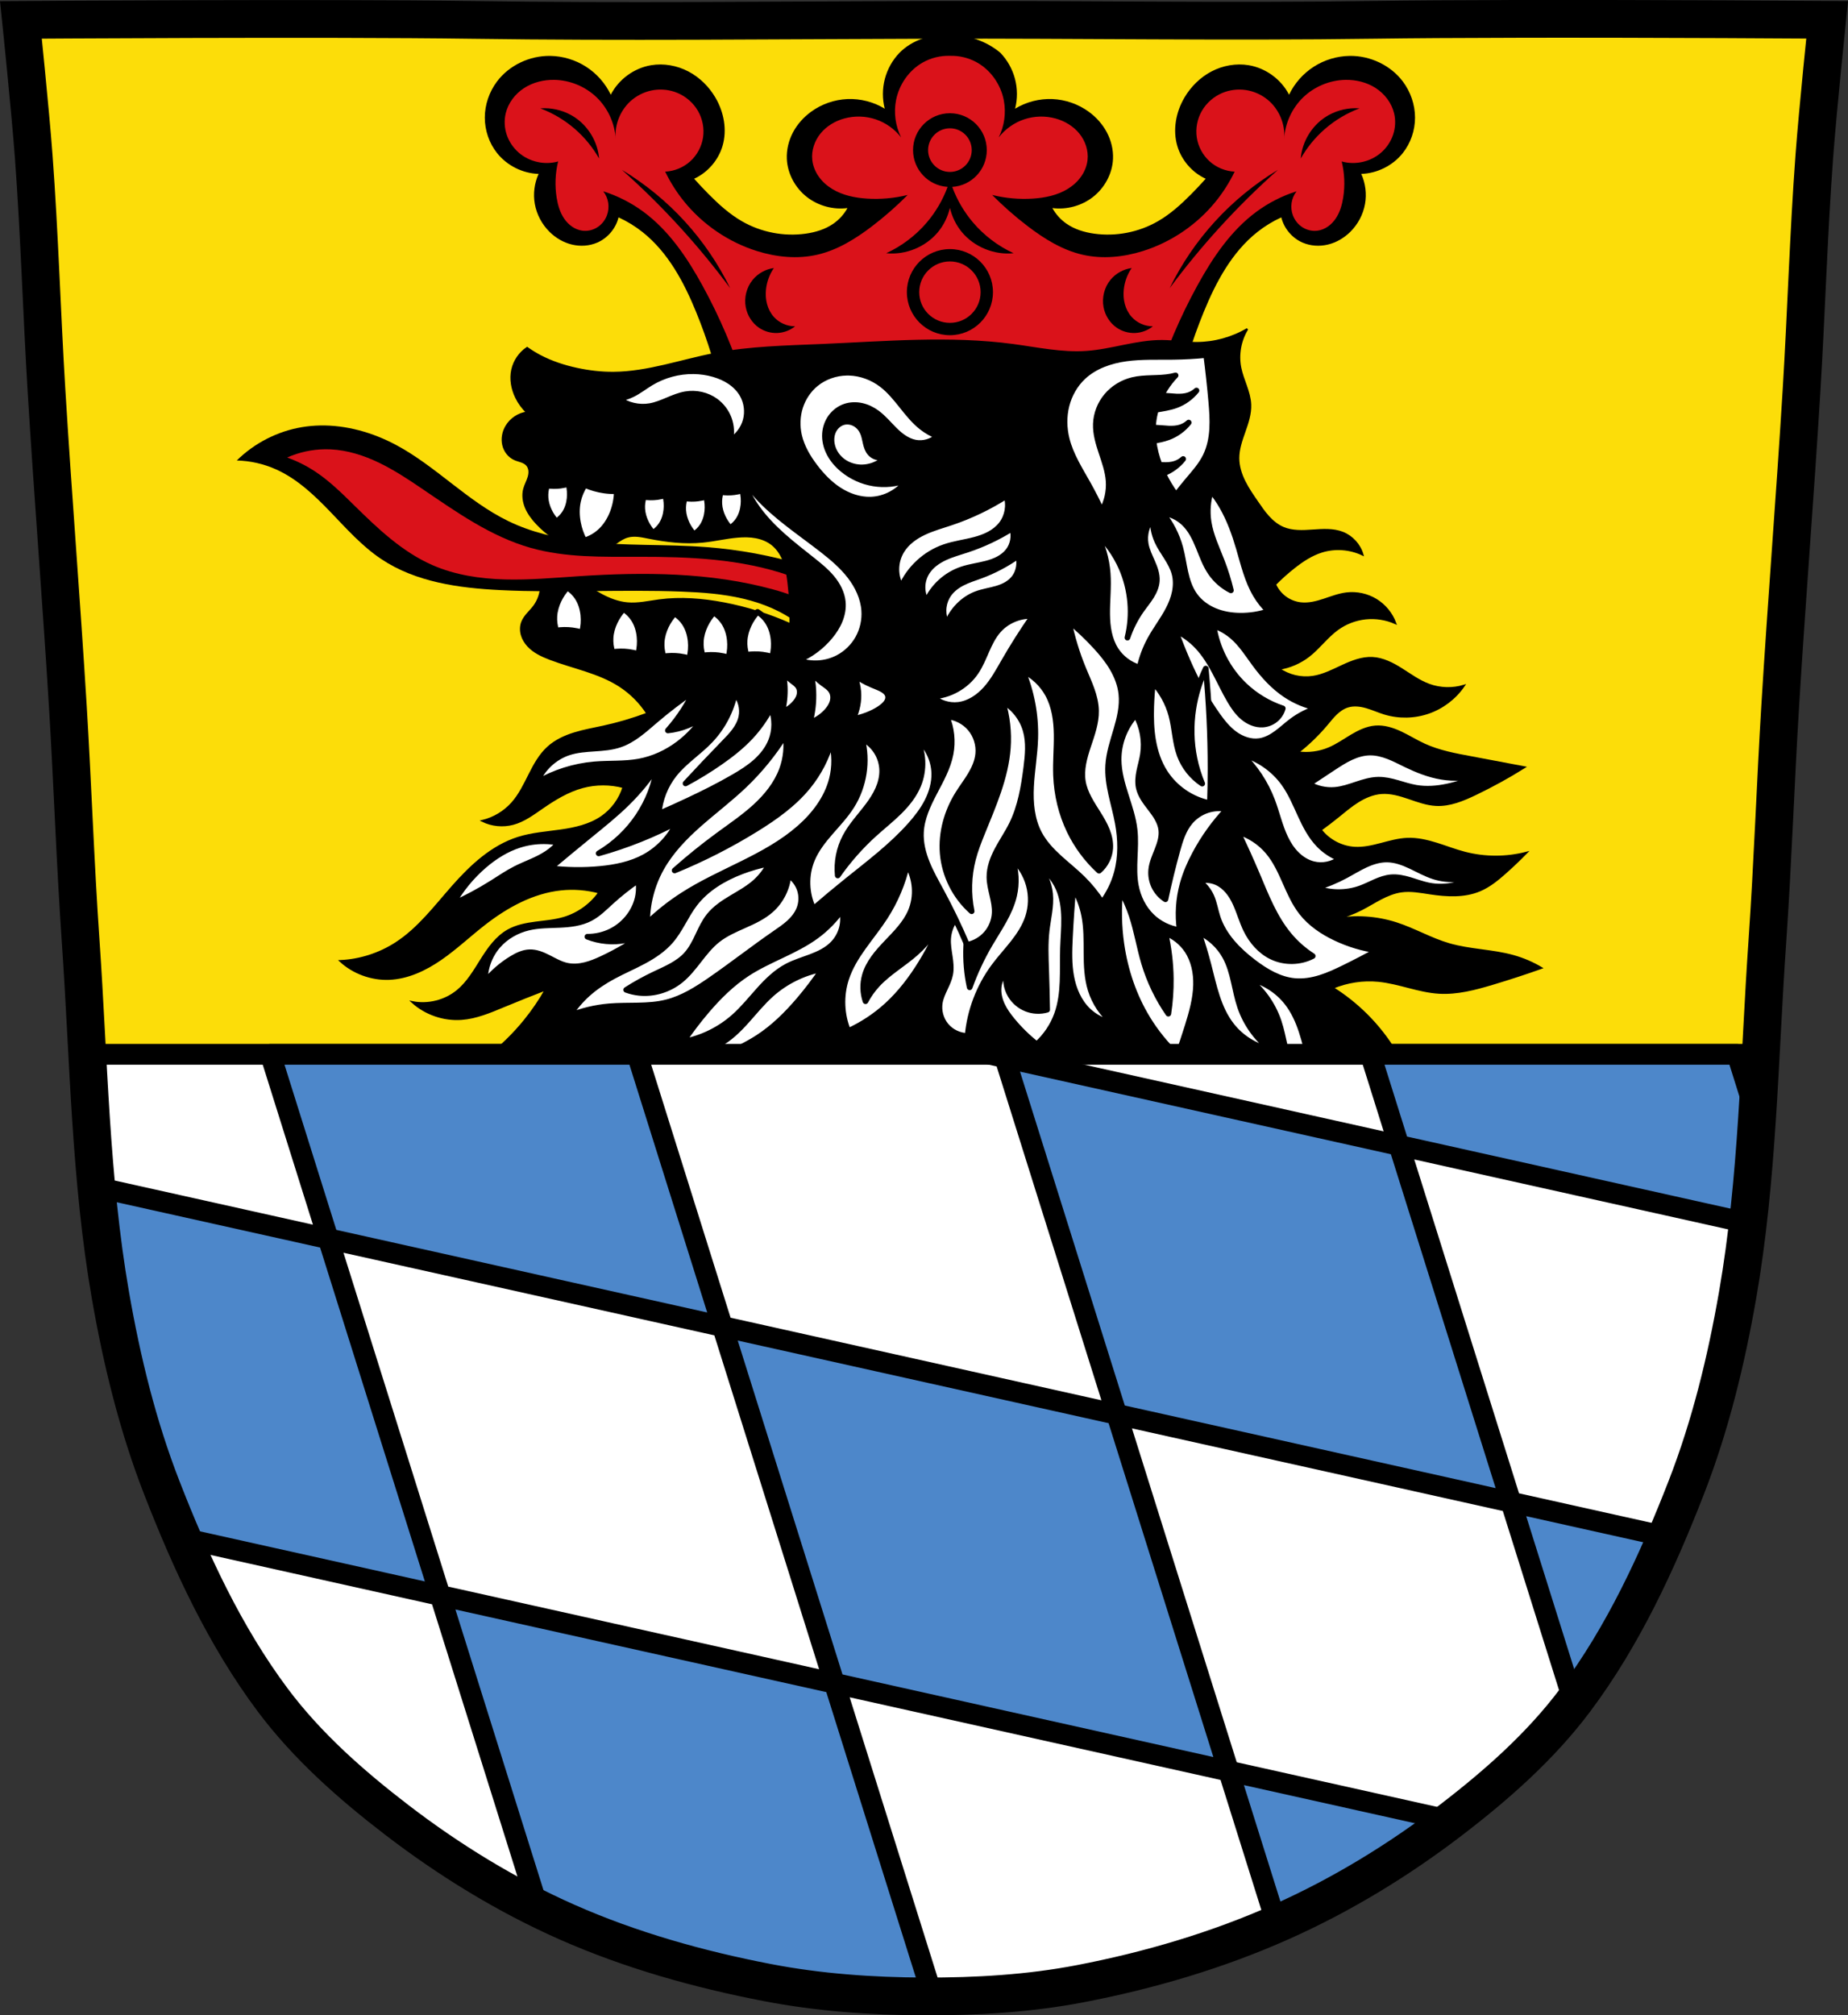
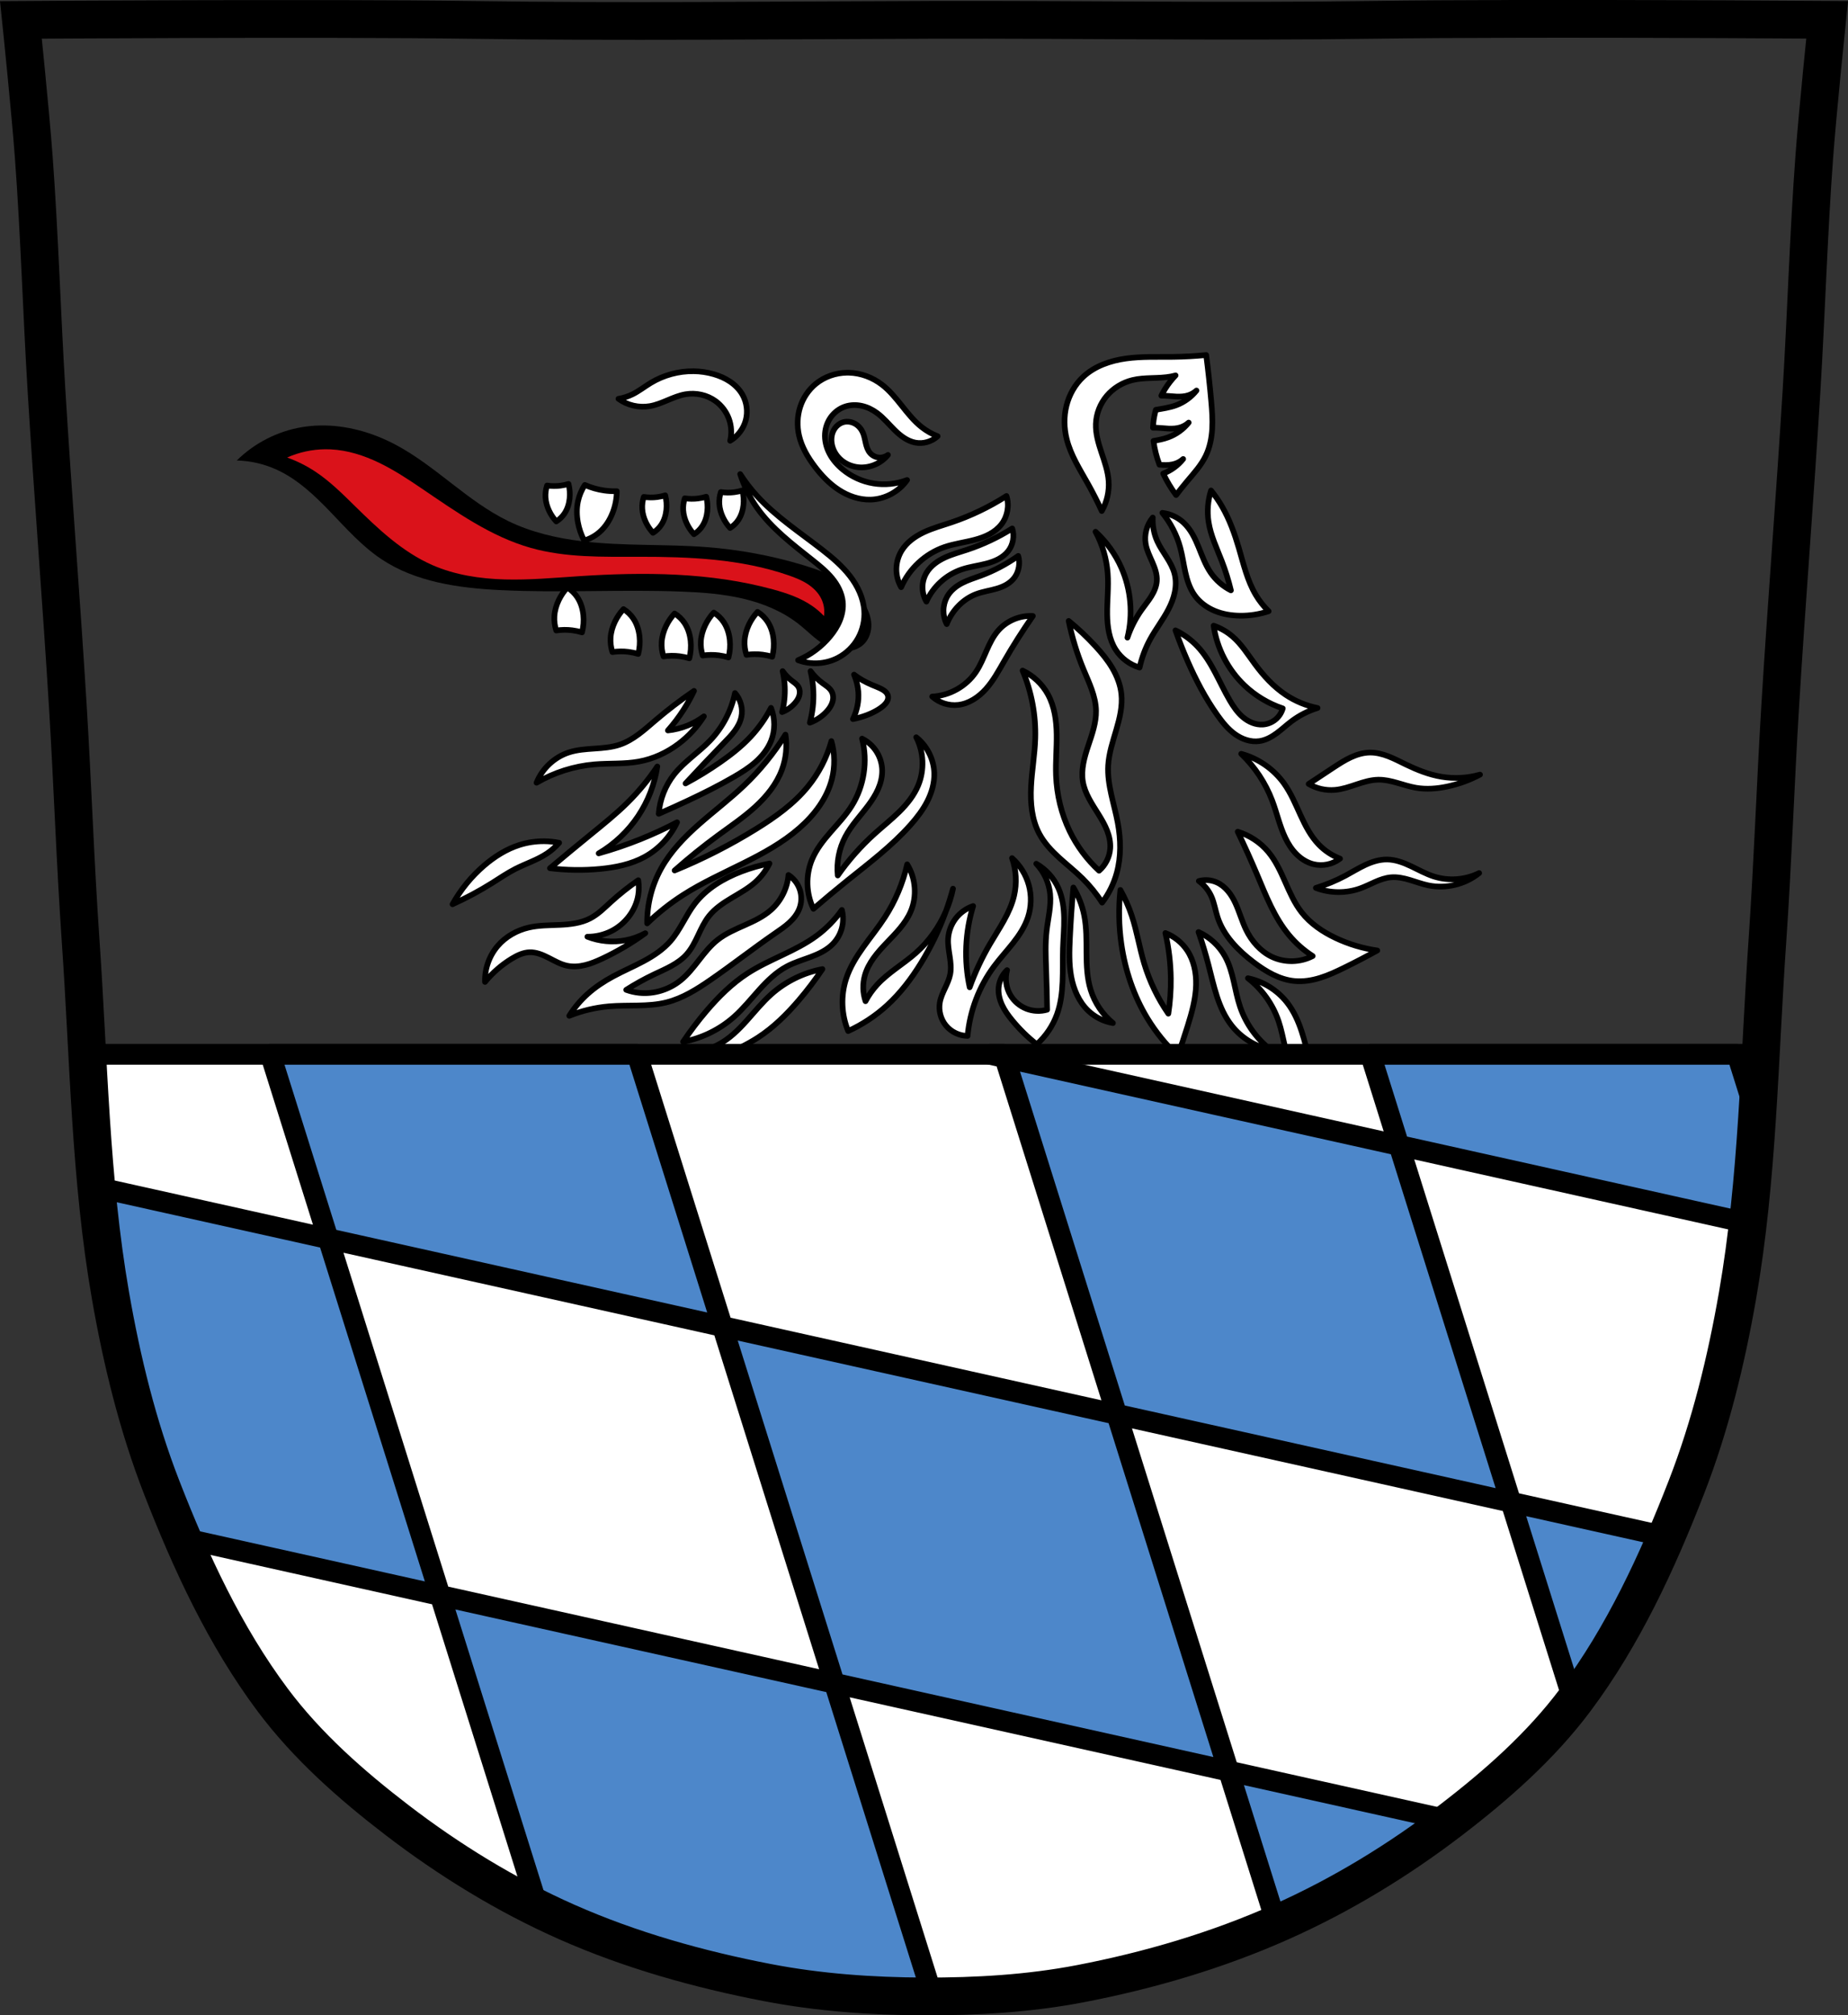
<svg xmlns="http://www.w3.org/2000/svg" xmlns:ns1="http://sodipodi.sourceforge.net/DTD/sodipodi-0.dtd" xmlns:ns2="http://www.inkscape.org/namespaces/inkscape" width="979.28" height="1067.6" viewBox="0 0 979.284 1067.603" version="1.1" id="svg2517" ns1:docname="DEU_Schrobenhausen_COA.svg" ns2:version="0.92.5 (2060ec1f9f, 2020-04-08)">
  <rect x="0" y="0" width="979.284" height="1067.603" fill="#333333" stroke="none" />
  <defs id="defs2521">
    <ns2:path-effect effect="spiro" id="path-effect1385" is_visible="true" />
    <ns2:path-effect effect="spiro" id="path-effect1380" is_visible="true" />
    <ns2:path-effect effect="spiro" id="path-effect1375" is_visible="true" />
    <ns2:path-effect effect="spiro" id="path-effect1370" is_visible="true" />
    <ns2:path-effect effect="spiro" id="path-effect1365" is_visible="true" />
    <ns2:path-effect effect="spiro" id="path-effect1360" is_visible="true" />
    <ns2:path-effect effect="spiro" id="path-effect1337" is_visible="true" />
    <ns2:path-effect effect="spiro" id="path-effect1332" is_visible="true" />
    <ns2:path-effect effect="spiro" id="path-effect1328" is_visible="true" />
    <ns2:path-effect effect="spiro" id="path-effect1283" is_visible="true" />
    <ns2:path-effect effect="spiro" id="path-effect1279" is_visible="true" />
    <ns2:path-effect effect="spiro" id="path-effect1217" is_visible="true" />
    <ns2:path-effect effect="spiro" id="path-effect1212" is_visible="true" />
    <ns2:path-effect effect="spiro" id="path-effect1207" is_visible="true" />
    <ns2:path-effect effect="spiro" id="path-effect1203" is_visible="true" />
    <ns2:path-effect effect="spiro" id="path-effect1159" is_visible="true" />
    <ns2:path-effect effect="spiro" id="path-effect1154" is_visible="true" />
    <ns2:path-effect effect="spiro" id="path-effect1150" is_visible="true" />
    <ns2:path-effect effect="spiro" id="path-effect1146" is_visible="true" />
    <ns2:path-effect effect="spiro" id="path-effect1095" is_visible="true" />
    <ns2:path-effect effect="spiro" id="path-effect1090" is_visible="true" />
    <ns2:path-effect effect="spiro" id="path-effect1085" is_visible="true" />
    <ns2:path-effect effect="spiro" id="path-effect1080" is_visible="true" />
    <ns2:path-effect effect="spiro" id="path-effect1075" is_visible="true" />
    <ns2:path-effect effect="spiro" id="path-effect1070" is_visible="true" />
    <ns2:path-effect effect="spiro" id="path-effect1065" is_visible="true" />
    <ns2:path-effect effect="spiro" id="path-effect1061" is_visible="true" />
    <ns2:path-effect effect="spiro" id="path-effect1136" is_visible="true" />
    <ns2:path-effect effect="spiro" id="path-effect1056" is_visible="true" />
    <ns2:path-effect effect="spiro" id="path-effect1051" is_visible="true" />
    <ns2:path-effect effect="spiro" id="path-effect1046" is_visible="true" />
    <ns2:path-effect effect="spiro" id="path-effect1015" is_visible="true" />
    <ns2:path-effect effect="spiro" id="path-effect1010" is_visible="true" />
    <ns2:path-effect effect="spiro" id="path-effect1005" is_visible="true" />
    <ns2:path-effect effect="spiro" id="path-effect1000" is_visible="true" />
    <ns2:path-effect effect="spiro" id="path-effect996" is_visible="true" />
    <ns2:path-effect effect="spiro" id="path-effect1067" is_visible="true" />
    <ns2:path-effect effect="spiro" id="path-effect953" is_visible="true" />
    <ns2:path-effect effect="spiro" id="path-effect3214" is_visible="true" />
    <ns2:path-effect effect="spiro" id="path-effect3188" is_visible="true" />
    <ns2:path-effect effect="spiro" id="path-effect3164" is_visible="true" />
    <ns2:path-effect effect="spiro" id="path-effect3138" is_visible="true" />
    <ns2:path-effect effect="spiro" id="path-effect3084" is_visible="true" />
    <ns2:path-effect effect="spiro" id="path-effect3046" is_visible="true" />
    <ns2:path-effect effect="spiro" id="path-effect2985" is_visible="true" />
    <ns2:path-effect effect="spiro" id="path-effect2981" is_visible="true" />
    <ns2:path-effect effect="spiro" id="path-effect2981-6" is_visible="true" />
    <ns2:path-effect effect="spiro" id="path-effect2985-4" is_visible="true" />
    <ns2:path-effect effect="spiro" id="path-effect3046-4" is_visible="true" />
    <ns2:path-effect effect="spiro" id="path-effect3084-7" is_visible="true" />
    <ns2:path-effect effect="spiro" id="path-effect3138-6" is_visible="true" />
    <ns2:path-effect effect="spiro" id="path-effect3164-1" is_visible="true" />
    <ns2:path-effect effect="spiro" id="path-effect3188-3" is_visible="true" />
    <ns2:path-effect effect="spiro" id="path-effect3214-6" is_visible="true" />
    <ns2:path-effect effect="spiro" id="path-effect953-6" is_visible="true" />
    <ns2:path-effect effect="spiro" id="path-effect953-0" is_visible="true" />
    <ns2:path-effect effect="spiro" id="path-effect1067-2" is_visible="true" />
    <ns2:path-effect effect="spiro" id="path-effect1015-1" is_visible="true" />
    <ns2:path-effect effect="spiro" id="path-effect1015-5" is_visible="true" />
    <ns2:path-effect effect="spiro" id="path-effect1056-2" is_visible="true" />
    <ns2:path-effect effect="spiro" id="path-effect1056-8" is_visible="true" />
    <ns2:path-effect effect="spiro" id="path-effect953-07" is_visible="true" />
    <ns2:path-effect effect="spiro" id="path-effect1136-1" is_visible="true" />
    <ns2:path-effect effect="spiro" id="path-effect1136-1-5" is_visible="true" />
    <ns2:path-effect effect="spiro" id="path-effect1136-1-3" is_visible="true" />
    <ns2:path-effect effect="spiro" id="path-effect1136-1-8" is_visible="true" />
    <ns2:path-effect effect="spiro" id="path-effect1136-1-1" is_visible="true" />
    <ns2:path-effect effect="spiro" id="path-effect1136-1-1-6" is_visible="true" />
    <ns2:path-effect effect="spiro" id="path-effect1136-1-1-5" is_visible="true" />
    <ns2:path-effect effect="spiro" id="path-effect1136-1-1-67" is_visible="true" />
    <ns2:path-effect effect="spiro" id="path-effect1136-1-1-9" is_visible="true" />
    <ns2:path-effect effect="spiro" id="path-effect953-2" is_visible="true" />
    <ns2:path-effect effect="spiro" id="path-effect953-1" is_visible="true" />
    <ns2:path-effect effect="spiro" id="path-effect1095-4" is_visible="true" />
    <ns2:path-effect effect="spiro" id="path-effect953-5" is_visible="true" />
    <ns2:path-effect effect="spiro" id="path-effect1217-4" is_visible="true" />
    <ns2:path-effect effect="spiro" id="path-effect953-7" is_visible="true" />
    <ns2:path-effect effect="spiro" id="path-effect953-3" is_visible="true" />
    <ns2:path-effect effect="spiro" id="path-effect1337-2" is_visible="true" />
    <ns2:path-effect effect="spiro" id="path-effect1385-0" is_visible="true" />
    <ns2:path-effect effect="spiro" id="path-effect1385-7" is_visible="true" />
    <ns2:path-effect effect="spiro" id="path-effect953-4" is_visible="true" />
  </defs>
  <ns1:namedview pagecolor="#ffffff" bordercolor="#666666" borderopacity="1" objecttolerance="10" gridtolerance="10" guidetolerance="10" ns2:pageopacity="0" ns2:pageshadow="2" ns2:window-width="1920" ns2:window-height="1046" id="namedview2519" showgrid="false" ns2:zoom="0.7427891" ns2:cx="489.64488" ns2:cy="533.81452" ns2:window-x="-11" ns2:window-y="-11" ns2:window-maximized="1" ns2:current-layer="svg2517" ns2:snap-global="false" showguides="true" ns2:snap-midpoints="true" ns2:snap-smooth-nodes="true" />
-   <path style="fill:#fcdd09" ns2:connector-curvature="0" id="path2473" d="m 799.47,10.026 c -26.17,0.053 -51.02,0.198 -70.798,0.478 -79.11,1.122 -156.7,-0.214 -235.05,0 -2.653,0.007 -5.305,0.036 -7.958,0.043 -78.35,0.214 -155.94,1.122 -235.05,0 -79.11,-1.122 -239.53,0 -239.53,0 0,0 4.995,48.18 6.784,72.32 3.067,41.38 4.256,82.87 6.784,124.29 3.405,55.766 7.902,111.49 11.307,167.25 2.529,41.41 3.91,82.9 6.784,124.29 4.346,62.59 5.02,125.75 15.786,187.56 6.02,34.562 14.418,68.979 27.14,101.67 15.355,39.473 33.473,78.71 58.839,112.63 18.288,24.456 41.648,45.04 65.884,63.62 27.747,21.272 57.962,39.816 89.93,53.968 33.818,14.97 69.917,25.08 106.24,32.09 27.334,5.278 55.35,7.255 83.19,7.349 27.662,0.094 55.55,-1.52 82.71,-6.741 36.46,-7.01 72.54,-17.626 106.46,-32.746 31.934,-14.235 62.23,-32.696 89.98,-53.968 24.24,-18.58 47.595,-39.17 65.884,-63.62 25.365,-33.919 43.484,-73.16 58.839,-112.63 12.718,-32.695 21.12,-67.16 27.14,-101.72 10.762,-61.814 11.44,-124.97 15.786,-187.56 2.874,-41.39 4.256,-82.87 6.784,-124.29 3.405,-55.766 7.902,-111.44 11.307,-167.21 2.529,-41.41 3.717,-82.909 6.784,-124.29 1.79,-24.14 6.784,-72.32 6.784,-72.32 0,0 -90.24,-0.636 -168.73,-0.478" />
-   <path style="fill:#000000;stroke:none;stroke-width:1px;stroke-linecap:butt;stroke-linejoin:miter;stroke-opacity:1" d="m 502.885,18.26 c -9.865,-0.131 -19.565,2.972 -26.24,9.705 -3.689,3.845 -6.38,8.64 -7.74,13.793 -1.36,5.153 -1.384,10.651 -0.072,15.816 -5.902,-3.593 -12.882,-5.39 -19.785,-5.1 -6.904,0.291 -13.704,2.67 -19.283,6.746 -3.93,2.871 -7.266,6.583 -9.543,10.885 -2.277,4.301 -3.476,9.193 -3.268,14.055 0.338,7.897 4.492,15.473 10.754,20.297 6.002,4.623 13.873,6.743 21.385,5.758 -1.805,3.253 -4.357,6.088 -7.402,8.225 -4.336,3.042 -9.559,4.614 -14.805,5.346 -11.552,1.611 -23.615,-0.76 -33.723,-6.58 -6.607,-3.804 -12.318,-8.977 -17.684,-14.393 -2.617,-2.641 -5.166,-5.35 -7.643,-8.123 7.179,-3.294 12.811,-9.798 15.045,-17.375 2.497,-8.47 0.746,-17.867 -3.701,-25.496 -3.415,-5.859 -8.41,-10.831 -14.418,-13.975 -6.008,-3.144 -13.028,-4.413 -19.717,-3.299 -9.032,1.504 -17.208,7.479 -21.385,15.627 -2.887,-6.033 -7.483,-11.235 -13.113,-14.844 -5.63,-3.609 -12.276,-5.614 -18.963,-5.719 -10.863,-0.17 -21.776,4.934 -28.273,13.641 -4.067,5.451 -6.387,12.209 -6.4,19.01 -0.013,6.801 2.301,13.604 6.555,18.91 5.277,6.583 13.516,10.693 21.949,10.949 -2.247,4.937 -2.957,10.561 -2.012,15.902 0.989,5.587 3.783,10.83 7.822,14.814 3.269,3.224 7.368,5.641 11.832,6.717 4.464,1.076 9.286,0.775 13.494,-1.062 5.518,-2.409 9.793,-7.491 11.223,-13.34 4.544,2.077 8.835,4.706 12.748,7.812 13.461,10.685 21.87,26.452 28.377,42.359 6.198,15.151 11.021,30.864 14.393,46.883 h 120.086 120.084 c 3.371,-16.019 8.194,-31.732 14.393,-46.883 6.507,-15.907 14.916,-31.674 28.377,-42.359 3.913,-3.106 8.204,-5.735 12.748,-7.812 1.43,5.849 5.707,10.931 11.225,13.34 4.208,1.837 9.028,2.138 13.492,1.062 4.464,-1.076 8.563,-3.492 11.832,-6.717 4.039,-3.984 6.835,-9.228 7.824,-14.814 0.945,-5.342 0.233,-10.965 -2.014,-15.902 8.433,-0.256 16.674,-4.366 21.951,-10.949 4.254,-5.306 6.566,-12.109 6.553,-18.91 -0.013,-6.801 -2.333,-13.559 -6.4,-19.01 -6.497,-8.707 -17.409,-13.81 -28.271,-13.641 -6.687,0.104 -13.335,2.11 -18.965,5.719 -5.63,3.609 -10.226,8.811 -13.113,14.844 -4.177,-8.148 -12.353,-14.122 -21.385,-15.627 -6.689,-1.114 -13.708,0.155 -19.717,3.299 -6.008,3.144 -11.003,8.116 -14.418,13.975 -4.447,7.629 -6.198,17.026 -3.701,25.496 2.234,7.577 7.866,14.081 15.045,17.375 -2.477,2.773 -5.026,5.482 -7.643,8.123 -5.366,5.415 -11.077,10.588 -17.684,14.393 -10.108,5.82 -22.169,8.191 -33.721,6.58 -5.246,-0.732 -10.471,-2.304 -14.807,-5.346 -3.046,-2.136 -5.597,-4.972 -7.402,-8.225 7.512,0.985 15.383,-1.134 21.385,-5.758 6.262,-4.824 10.416,-12.4 10.754,-20.297 0.208,-4.862 -0.991,-9.753 -3.268,-14.055 -2.277,-4.301 -5.611,-8.014 -9.541,-10.885 -5.579,-4.076 -12.382,-6.455 -19.285,-6.746 -6.904,-0.291 -13.881,1.507 -19.783,5.1 1.312,-5.165 1.285,-10.664 -0.074,-15.816 -1.36,-5.153 -4.051,-9.948 -7.74,-13.793 -7.329,-6.207 -17.358,-9.574 -27.223,-9.705 z" transform="matrix(1,0,0,1,0,-7.9129883e-4)" id="path981" />
  <path style="fill:#000000;stroke:none;stroke-width:1px;stroke-linecap:butt;stroke-linejoin:miter;stroke-opacity:1" d="m 169.605,225.396 c -3.211,0.061 -6.418,0.349 -9.602,0.883 -12.952,2.172 -25.188,8.429 -34.531,17.658 7.153,0.168 14.269,1.779 20.797,4.709 11.189,5.022 20.302,13.676 28.799,22.52 8.497,8.844 16.732,18.138 26.924,24.961 18.315,12.261 41.164,15.392 63.178,16.48 32.013,1.582 64.111,-0.461 96.139,0.785 10.905,0.424 21.85,1.238 32.473,3.74 10.623,2.502 20.965,6.759 29.527,13.525 4.606,3.64 8.687,7.991 13.734,10.988 3.209,1.906 6.83,3.239 10.561,3.342 3.731,0.103 7.577,-1.118 10.238,-3.734 2.722,-2.675 4,-6.611 3.891,-10.426 -0.109,-3.815 -1.506,-7.509 -3.498,-10.764 -3.471,-5.67 -8.714,-10.106 -14.492,-13.393 -5.778,-3.287 -12.105,-5.491 -18.471,-7.406 -16.467,-4.953 -33.477,-8.082 -50.621,-9.418 -22.071,-1.719 -44.339,-0.478 -66.316,-3.139 -13.386,-1.621 -26.707,-4.729 -38.848,-10.596 -21.66,-10.467 -38.424,-29.09 -59.646,-40.418 -12.339,-6.586 -26.319,-10.565 -40.234,-10.299 z" transform="matrix(1,0,0,1,0,-7.9129883e-4)" id="path2979-5" />
  <path ns2:connector-curvature="0" style="fill:#da121a;fill-opacity:1;stroke:none;stroke-width:1px;stroke-linecap:butt;stroke-linejoin:miter;stroke-opacity:1" d="m 172.339,237.992 c -6.931,0.066 -13.847,1.559 -20.182,4.375 5.246,1.874 10.263,4.383 14.91,7.455 7.67,5.071 14.242,11.605 20.799,18.051 12.409,12.199 25.325,24.497 41.266,31.475 12.015,5.259 25.245,7.24 38.356,7.6 13.111,0.359 26.206,-0.85 39.293,-1.715 34.431,-2.275 69.508,-2.107 102.795,6.982 7.445,2.033 14.893,4.565 21.191,9.025 2.122,1.503 4.096,3.214 5.885,5.102 0.457,-3.201 -0.098,-6.539 -1.568,-9.418 -1.643,-3.216 -4.361,-5.791 -7.412,-7.723 -3.051,-1.931 -6.441,-3.261 -9.854,-4.441 -25.283,-8.744 -52.515,-9.834 -79.268,-9.811 -19.229,0.017 -38.788,0.523 -57.291,-4.709 -21.164,-5.985 -39.481,-19.049 -57.684,-31.393 -7.346,-4.981 -14.777,-9.898 -22.775,-13.744 -7.999,-3.847 -16.626,-6.613 -25.49,-7.053 -0.989,-0.049 -1.981,-0.068 -2.971,-0.059 z" id="path2983-2-5" ns1:nodetypes="ccccsssssccccssssccc" />
-   <path style="fill:#da121a;fill-opacity:1;stroke:none;stroke-width:1px;stroke-linecap:butt;stroke-linejoin:miter;stroke-opacity:1" d="m 503.375,29.572 c -4.955,-0.153 -9.946,1.061 -14.277,3.473 -7.405,4.123 -12.67,11.745 -14.277,20.066 -1.278,6.619 -0.313,13.65 2.701,19.68 -3.436,-4.431 -8.208,-7.813 -13.527,-9.586 -5.319,-1.773 -11.165,-1.931 -16.572,-0.447 -4.862,1.334 -9.405,4.028 -12.594,7.934 -3.189,3.905 -4.938,9.051 -4.385,14.062 0.353,3.194 1.615,6.262 3.48,8.879 1.866,2.617 4.323,4.79 7.064,6.467 5.484,3.353 11.982,4.694 18.396,5.105 7.245,0.465 14.561,-0.188 21.609,-1.93 -5.909,5.959 -12.232,11.508 -18.908,16.594 -8.716,6.64 -18.265,12.585 -28.941,15.049 -10.546,2.433 -21.701,1.311 -32.027,-1.93 -15.055,-4.725 -28.655,-13.981 -38.59,-26.24 -3.94,-4.863 -7.315,-10.183 -10.033,-15.82 4.879,-0.229 9.66,-2.2 13.283,-5.475 3.623,-3.275 6.063,-7.831 6.783,-12.662 0.717,-4.816 -0.277,-9.861 -2.717,-14.074 -2.44,-4.213 -6.302,-7.574 -10.789,-9.465 -3.899,-1.643 -8.251,-2.184 -12.438,-1.568 -4.186,0.616 -8.193,2.384 -11.486,5.041 -6.117,4.935 -9.557,13.008 -8.877,20.838 -0.461,-8.24 -4.136,-16.258 -10.076,-21.986 -5.941,-5.728 -14.087,-9.108 -22.338,-9.27 -5.651,-0.11 -11.386,1.284 -16.127,4.361 -4.741,3.077 -8.419,7.89 -9.727,13.389 -0.89,3.744 -0.676,7.736 0.559,11.381 1.235,3.645 3.479,6.936 6.387,9.457 5.602,4.859 13.705,6.66 20.838,4.631 -1.542,6.294 -1.806,12.896 -0.771,19.293 0.628,3.881 1.763,7.756 3.98,11.002 1.109,1.623 2.483,3.074 4.1,4.191 1.617,1.118 3.479,1.897 5.426,2.172 2.75,0.389 5.624,-0.259 7.977,-1.736 2.352,-1.477 4.174,-3.765 5.145,-6.367 0.783,-2.1 1.021,-4.401 0.686,-6.617 -0.336,-2.216 -1.245,-4.343 -2.615,-6.117 7.602,2.408 14.803,6.074 21.223,10.805 13.514,9.959 23.173,24.262 31.258,38.975 9.174,16.694 16.683,34.303 22.381,52.48 H 503.375 612.195 c 5.698,-18.177 13.207,-35.786 22.381,-52.48 8.085,-14.712 17.742,-29.016 31.256,-38.975 6.419,-4.731 13.622,-8.397 21.225,-10.805 -1.37,1.774 -2.279,3.901 -2.615,6.117 -0.336,2.216 -0.098,4.517 0.686,6.617 0.971,2.603 2.792,4.89 5.145,6.367 2.352,1.477 5.226,2.125 7.977,1.736 1.946,-0.275 3.807,-1.054 5.424,-2.172 1.617,-1.118 2.993,-2.568 4.102,-4.191 2.218,-3.246 3.353,-7.121 3.98,-11.002 1.035,-6.397 0.769,-12.999 -0.773,-19.293 7.133,2.029 15.236,0.228 20.838,-4.631 2.907,-2.522 5.152,-5.812 6.387,-9.457 1.235,-3.645 1.451,-7.637 0.561,-11.381 -1.308,-5.499 -4.986,-10.311 -9.727,-13.389 -4.741,-3.077 -10.478,-4.472 -16.129,-4.361 -8.251,0.161 -16.397,3.541 -22.338,9.27 -5.941,5.728 -9.615,13.747 -10.076,21.986 0.68,-7.83 -2.758,-15.903 -8.875,-20.838 -3.293,-2.657 -7.3,-4.425 -11.486,-5.041 -4.186,-0.616 -8.539,-0.075 -12.438,1.568 -4.487,1.891 -8.351,5.252 -10.791,9.465 -2.44,4.213 -3.434,9.258 -2.717,14.074 0.72,4.831 3.162,9.387 6.785,12.662 3.623,3.275 8.402,5.245 13.281,5.475 -2.718,5.638 -6.093,10.958 -10.033,15.82 -9.935,12.259 -23.533,21.515 -38.588,26.24 -10.326,3.241 -21.482,4.363 -32.027,1.93 -10.677,-2.463 -20.225,-8.409 -28.941,-15.049 -6.676,-5.085 -12.999,-10.635 -18.908,-16.594 7.048,1.741 14.364,2.395 21.609,1.93 6.414,-0.412 12.913,-1.752 18.396,-5.105 2.742,-1.677 5.197,-3.85 7.062,-6.467 1.866,-2.617 3.13,-5.684 3.482,-8.879 0.553,-5.011 -1.196,-10.157 -4.385,-14.062 -3.189,-3.905 -7.734,-6.6 -12.596,-7.934 -5.407,-1.484 -11.253,-1.326 -16.572,0.447 -5.319,1.773 -10.09,5.155 -13.525,9.586 3.014,-6.03 3.979,-13.061 2.701,-19.68 -1.607,-8.321 -6.873,-15.943 -14.277,-20.066 -4.331,-2.412 -9.324,-3.626 -14.279,-3.473 z m -214.705,27.744 c 5.533,0.035 11.053,1.67 15.693,4.688 7.401,4.812 12.386,13.163 13.107,21.961 -3.336,-5.861 -7.668,-11.153 -12.752,-15.584 -5.418,-4.721 -11.69,-8.46 -18.42,-10.98 0.788,-0.061 1.581,-0.089 2.371,-0.084 z m 429.412,0 c 0.79,-0.005 1.581,0.023 2.369,0.084 -6.73,2.52 -13,6.259 -18.418,10.98 -5.084,4.431 -9.416,9.723 -12.752,15.584 0.721,-8.798 5.705,-17.149 13.105,-21.961 4.641,-3.017 10.162,-4.653 15.695,-4.688 z M 503.375,59.984 c 10.791,-6.7e-4 19.54,8.748 19.539,19.539 -0.003,10.314 -8.023,18.849 -18.316,19.494 2.551,6.883 6.308,13.319 11.074,18.902 5.867,6.872 13.243,12.449 21.453,16.221 -10.251,1.065 -20.909,-3.301 -27.469,-11.25 -3.053,-3.7 -5.179,-8.125 -6.279,-12.793 -1.1,4.668 -3.226,9.093 -6.279,12.793 -6.559,7.949 -17.22,12.315 -27.471,11.25 8.211,-3.772 15.586,-9.349 21.453,-16.221 C 495.851,112.332 499.611,105.89 502.162,99 491.872,98.36 483.85,89.834 483.838,79.523 483.837,68.733 492.584,59.985 503.375,59.984 Z m 0,7.98 c -6.384,-8e-5 -11.559,5.175 -11.559,11.559 10e-4,6.383 5.176,11.557 11.559,11.557 6.383,8e-5 11.558,-5.174 11.559,-11.557 8e-5,-6.384 -5.175,-11.559 -11.559,-11.559 z M 329.564,89.986 c 12.331,7.43 23.582,16.649 33.295,27.275 9.666,10.575 17.804,22.543 24.086,35.42 -8.199,-11.054 -16.95,-21.698 -26.211,-31.879 -9.836,-10.813 -20.245,-21.105 -31.17,-30.816 z m 347.623,0 c -10.925,9.711 -21.336,20.003 -31.172,30.816 -9.26,10.181 -18.012,20.825 -26.211,31.879 6.282,-12.877 14.42,-24.845 24.086,-35.42 9.713,-10.627 20.966,-19.845 33.297,-27.275 z M 503.375,131.953 c 12.597,-2.8e-4 22.809,10.212 22.809,22.809 -8e-4,12.596 -10.212,22.807 -22.809,22.807 -12.595,-8e-4 -22.806,-10.211 -22.807,-22.807 -2.8e-4,-12.596 10.21,-22.808 22.807,-22.809 z m 0,6.541 c -8.984,1e-5 -16.268,7.283 -16.268,16.268 1e-5,8.984 7.283,16.268 16.268,16.268 8.984,-1e-5 16.268,-7.283 16.268,-16.268 -10e-6,-8.984 -7.283,-16.268 -16.268,-16.268 z m -93.289,3.494 c -2.331,3.405 -3.785,7.405 -4.186,11.512 -0.25,2.559 -0.091,5.169 0.586,7.648 0.677,2.48 1.882,4.827 3.6,6.74 2.822,3.144 7.025,5.001 11.25,4.971 -2.657,2.141 -6.011,3.403 -9.42,3.543 -3.409,0.14 -6.854,-0.842 -9.678,-2.758 -3.699,-2.51 -6.254,-6.592 -7.064,-10.988 -0.926,-5.023 0.435,-10.431 3.664,-14.389 2.78,-3.408 6.888,-5.702 11.248,-6.279 z m 189.598,0 c -2.331,3.405 -3.785,7.405 -4.186,11.512 -0.25,2.559 -0.093,5.169 0.584,7.648 0.677,2.48 1.884,4.827 3.602,6.74 2.822,3.144 7.025,5.001 11.25,4.971 -2.657,2.141 -6.011,3.403 -9.42,3.543 -3.409,0.14 -6.854,-0.842 -9.678,-2.758 -3.699,-2.51 -6.254,-6.592 -7.064,-10.988 -0.926,-5.023 0.434,-10.431 3.662,-14.389 2.78,-3.408 6.89,-5.702 11.25,-6.279 z" id="path2983-2" transform="matrix(1,0,0,1,0,-7.9129883e-4)" ns2:connector-curvature="0" ns1:nodetypes="csscssccccccsssccscscsccssscscccccccccccsccccscsccccsccsccsscccscssccssssccsccccscscccsccccccscsccccccccccccccccccccsccccccsccccccccccccccccssccccccscscccc" />
-   <path transform="translate(1008.393,1.53e-5)" style="fill:#000000;stroke:#000000;stroke-width:1px;stroke-linecap:butt;stroke-linejoin:miter;stroke-opacity:1" d="m -774.973,574.777 c 17.305,-7.69 32.748,-19.53 44.667,-34.245 4.164,-5.14 7.903,-10.624 11.167,-16.378 -7.484,2.878 -14.929,5.856 -22.334,8.933 -7.21,2.997 -14.546,6.129 -22.334,6.7 -9.41,0.689 -19.048,-2.615 -26.056,-8.933 8.295,1.65 17.28,-0.597 23.822,-5.956 5.43,-4.448 9.022,-10.682 12.756,-16.625 3.734,-5.943 7.937,-11.928 14.044,-15.387 4.451,-2.52 9.593,-3.506 14.664,-4.171 5.071,-0.665 10.216,-1.055 15.114,-2.529 7.456,-2.245 14.118,-7.041 18.611,-13.4 -6.599,-1.778 -13.528,-2.324 -20.324,-1.602 -14.953,1.589 -28.668,9.188 -40.533,18.424 -7.808,6.078 -15.021,12.926 -23.165,18.544 -8.144,5.618 -17.483,10.036 -27.37,10.408 -9.389,0.353 -18.866,-3.128 -25.794,-9.475 10.43,-0.495 20.714,-3.8 29.479,-9.475 11.917,-7.716 20.617,-19.356 30.005,-30.005 9.66,-10.958 20.813,-21.397 34.743,-25.794 7.302,-2.305 15.023,-2.833 22.605,-3.91 7.581,-1.077 15.302,-2.808 21.613,-7.145 5.483,-3.767 9.636,-9.431 11.581,-15.792 -7.03,-1.881 -14.553,-1.881 -21.583,0 -7.848,2.1 -14.901,6.433 -21.583,11.055 -4.805,3.324 -9.627,6.894 -15.266,8.422 -5.391,1.461 -11.308,0.888 -16.319,-1.579 6.061,-1.462 11.65,-4.816 15.792,-9.475 3.899,-4.387 6.453,-9.772 9.097,-15.012 2.644,-5.24 5.511,-10.519 9.854,-14.467 3.933,-3.575 8.881,-5.864 13.958,-7.436 5.076,-1.572 10.331,-2.476 15.521,-3.619 7.869,-1.732 15.615,-4.021 23.162,-6.843 -3.789,-5.888 -8.852,-10.951 -14.739,-14.739 -11.102,-7.144 -24.51,-9.516 -36.848,-14.213 -4.246,-1.616 -8.502,-3.601 -11.588,-6.934 -1.543,-1.667 -2.762,-3.659 -3.373,-5.847 -0.611,-2.188 -0.591,-4.574 0.221,-6.695 0.631,-1.647 1.707,-3.084 2.862,-4.418 1.154,-1.333 2.402,-2.59 3.455,-4.005 2.359,-3.169 3.671,-7.104 3.685,-11.055 4.943,-3.117 11.187,-4.093 16.845,-2.632 5.336,1.378 9.905,4.723 14.739,7.37 4.412,2.415 9.202,4.296 14.213,4.738 5.632,0.496 11.24,-0.838 16.845,-1.579 11.368,-1.504 22.953,-0.569 34.216,1.579 12.129,2.313 23.99,6.031 35.269,11.055 0.179,-7.382 -0.173,-14.777 -1.053,-22.109 -0.442,-3.685 -1.025,-7.382 -2.289,-10.872 -1.264,-3.49 -3.255,-6.788 -6.133,-9.131 -2.505,-2.04 -5.596,-3.283 -8.769,-3.889 -3.173,-0.605 -6.437,-0.596 -9.655,-0.323 -6.183,0.525 -12.25,2.012 -18.424,2.632 -9.664,0.97 -19.428,-0.201 -28.952,-2.106 -1.828,-0.365 -3.655,-0.759 -5.511,-0.93 -1.856,-0.172 -3.754,-0.116 -5.544,0.404 -2.162,0.628 -4.073,1.901 -5.899,3.217 -1.826,1.317 -3.627,2.708 -5.682,3.626 -2.547,1.138 -5.398,1.498 -8.182,1.312 -2.783,-0.186 -5.509,-0.902 -8.137,-1.839 -7.588,-2.707 -14.474,-7.302 -20.003,-13.16 -2.351,-2.491 -4.484,-5.244 -5.839,-8.39 -1.354,-3.146 -1.886,-6.725 -1.005,-10.034 0.574,-2.156 1.716,-4.123 2.351,-6.262 0.317,-1.069 0.506,-2.189 0.417,-3.301 -0.089,-1.112 -0.468,-2.219 -1.189,-3.071 -0.788,-0.932 -1.924,-1.502 -3.073,-1.914 -1.149,-0.413 -2.346,-0.695 -3.464,-1.186 -1.552,-0.681 -2.922,-1.761 -3.975,-3.088 -1.054,-1.327 -1.791,-2.899 -2.174,-4.55 -0.766,-3.302 -0.079,-6.866 1.631,-9.792 2.314,-3.958 6.511,-6.756 11.055,-7.37 -2.373,-2.265 -4.343,-4.952 -5.79,-7.896 -2.231,-4.54 -3.196,-9.8 -2.106,-14.739 1.032,-4.675 3.921,-8.913 7.896,-11.581 2.185,1.553 4.473,2.961 6.843,4.211 6.105,3.221 12.731,5.381 19.477,6.843 6.395,1.386 12.934,2.155 19.477,2.106 18.244,-0.137 35.776,-6.563 53.693,-10.002 18.694,-3.588 37.834,-3.918 56.852,-4.738 33.709,-1.452 67.626,-4.464 101.07,0 12.955,1.729 25.915,4.582 38.954,3.685 13.462,-0.926 26.513,-5.831 40.007,-5.79 6.153,0.018 12.271,1.07 18.424,1.053 9.39,-0.026 18.76,-2.598 26.847,-7.37 -3.737,6.059 -5.081,13.55 -3.685,20.53 0.662,3.308 1.903,6.465 3.016,9.649 1.113,3.184 2.109,6.457 2.248,9.828 0.201,4.878 -1.397,9.631 -3.019,14.235 -1.622,4.604 -3.31,9.309 -3.298,14.191 0.01,4.273 1.338,8.459 3.232,12.289 1.895,3.83 4.35,7.35 6.769,10.873 1.853,2.697 3.698,5.414 5.898,7.837 2.199,2.423 4.782,4.558 7.789,5.85 4.9,2.105 10.453,1.811 15.772,1.438 5.319,-0.373 10.849,-0.757 15.812,1.194 5.03,1.977 9.038,6.386 10.528,11.581 -6.659,-3.19 -14.53,-3.766 -21.583,-1.579 -5.436,1.686 -10.271,4.898 -14.739,8.422 -3.515,2.772 -6.857,5.763 -10.002,8.949 1.194,2.707 3.113,5.091 5.502,6.837 2.389,1.746 5.243,2.849 8.185,3.165 4.133,0.443 8.271,-0.643 12.22,-1.942 3.949,-1.299 7.867,-2.83 11.995,-3.323 5.398,-0.644 11.001,0.582 15.637,3.42 4.636,2.839 8.276,7.272 10.157,12.372 -4.893,-2.176 -10.36,-3.045 -15.687,-2.494 -5.327,0.551 -10.5,2.521 -14.844,5.653 -5.647,4.071 -9.771,9.94 -15.266,14.213 -4.577,3.559 -10.065,5.937 -15.792,6.843 5.144,3.599 11.688,5.139 17.898,4.211 5.506,-0.823 10.546,-3.454 15.595,-5.801 5.049,-2.346 10.429,-4.482 15.99,-4.201 5.58,0.282 10.741,2.969 15.467,5.949 4.725,2.98 9.291,6.347 14.538,8.264 5.872,2.144 12.44,2.332 18.424,0.526 -4.492,6.571 -11.124,11.653 -18.637,14.282 -7.513,2.629 -15.866,2.792 -23.476,0.457 -3.218,-0.988 -6.295,-2.404 -9.53,-3.337 -3.235,-0.933 -6.737,-1.364 -9.947,-0.348 -2.348,0.743 -4.405,2.221 -6.178,3.931 -1.773,1.709 -3.293,3.659 -4.877,5.545 -4.557,5.427 -9.682,10.376 -15.266,14.739 5.497,0.774 11.198,0.038 16.319,-2.106 4.235,-1.773 8.013,-4.455 11.956,-6.808 3.942,-2.353 8.207,-4.427 12.786,-4.773 4.63,-0.35 9.223,1.102 13.428,3.071 4.205,1.969 8.148,4.464 12.366,6.405 7.949,3.656 16.663,5.252 25.267,6.843 9.306,1.721 18.606,3.476 27.9,5.264 -8.326,5.21 -16.942,9.957 -25.794,14.213 -6.632,3.189 -13.707,6.162 -21.056,5.79 -4.961,-0.251 -9.7,-2.015 -14.403,-3.615 -4.703,-1.6 -9.595,-3.07 -14.549,-2.702 -4.459,0.332 -8.699,2.149 -12.489,4.523 -3.79,2.373 -7.194,5.302 -10.673,8.111 -2.922,2.359 -5.906,4.642 -8.949,6.843 4.246,5.516 10.949,9.065 17.898,9.475 4.725,0.279 9.415,-0.818 13.993,-2.02 4.578,-1.202 9.177,-2.527 13.906,-2.717 5.258,-0.212 10.475,0.989 15.5,2.553 5.025,1.563 9.937,3.496 15.031,4.817 10.645,2.76 21.993,2.76 32.637,0 -3.565,3.632 -7.253,7.144 -11.055,10.528 -4.164,3.707 -8.549,7.312 -13.687,9.475 -8.206,3.456 -17.516,2.911 -26.32,1.579 -5.063,-0.766 -10.196,-1.774 -15.266,-1.053 -3.833,0.545 -7.463,2.063 -10.896,3.852 -3.433,1.789 -6.714,3.86 -10.16,5.624 -4.508,2.307 -9.29,4.078 -14.213,5.264 10.83,-2.003 22.154,-1.272 32.637,2.106 9.528,3.07 18.289,8.254 27.9,11.055 11.145,3.248 23.04,3.177 34.216,6.317 5.161,1.45 10.13,3.58 14.739,6.317 -8.526,3.021 -17.128,5.83 -25.794,8.422 -9.252,2.768 -18.785,5.313 -28.426,4.738 -10.905,-0.651 -21.238,-5.257 -32.111,-6.317 -8.21,-0.8 -16.614,0.479 -24.215,3.685 6.468,4.055 12.483,8.831 17.898,14.213 11.9,11.827 20.842,26.609 25.794,42.639 z" id="path951-2" ns2:connector-curvature="0" ns2:path-effect="#path-effect953-0" ns2:original-d="m -774.9731,574.77714 c 0,0 31.77518,-20.61451 44.66704,-34.24473 4.54038,-4.80042 11.16675,-16.37791 11.16675,-16.37791 0,0 -14.76385,6.2899 -22.33352,8.9334 -7.33772,2.56249 -14.56269,6.85099 -22.33352,6.70006 -9.17983,-0.1783 -26.05577,-8.93341 -26.05577,-8.93341 0,0 16.88477,-1.61206 23.82243,-5.9556 11.79529,-7.38482 14.91837,-24.76664 26.80021,-32.01138 8.68675,-5.29659 20.49922,-2.52666 29.77803,-6.70006 6.97174,-3.13573 18.61127,-13.40011 18.61127,-13.40011 0,0 -13.63123,-2.77844 -20.32447,-1.60203 -14.61731,2.56915 -27.32442,11.65719 -40.53327,18.42422 -17.27822,8.85181 -31.18992,27.32134 -50.53498,28.95233 -9.12735,0.76953 -25.7939,-9.47531 -25.7939,-9.47531 0,0 20.66981,-4.09632 29.47874,-9.47531 12.07189,-7.37144 19.29707,-20.76363 30.00515,-30.00514 10.9194,-9.42389 21.70406,-19.62671 34.7428,-25.7939 13.73417,-6.49612 31.60644,-2.58265 44.21811,-11.05453 5.41872,-3.64002 11.58094,-15.79218 11.58094,-15.79218 0,0 -14.58899,-1.68686 -21.58265,0 -7.85766,1.89526 -14.44605,7.25929 -21.58265,11.05452 -5.13124,2.72878 -9.57441,7.246 -15.26578,8.4225 -5.35179,1.10631 -16.31859,-1.57922 -16.31859,-1.57922 0,0 11.38474,-5.20208 15.79218,-9.47531 8.38679,-8.13141 9.86089,-22.14152 18.95062,-29.47874 8.16603,-6.5916 19.52708,-7.7232 29.47874,-11.05453 7.63417,-2.55555 23.16187,-6.84328 23.16187,-6.84328 0,0 -8.91517,-10.95041 -14.73937,-14.73937 -11.03517,-7.17897 -26.33282,-6.29242 -36.84842,-14.21296 -6.5034,-4.89848 -14.72183,-11.33522 -14.73938,-19.47703 -0.008,-3.50937 4.68815,-5.31397 6.31688,-8.4225 1.80267,-3.44051 3.68484,-11.05452 3.68484,-11.05452 0,0 11.22941,-3.5056 16.845,-2.63203 5.42776,0.84435 9.66446,5.26758 14.73937,7.36968 4.61379,1.91109 9.25153,4.1689 14.21296,4.73766 5.60293,0.64229 11.20696,-1.4457 16.845,-1.57922 11.4144,-0.27032 22.97303,-0.40787 34.21639,1.57922 12.13233,2.1442 35.26921,11.05452 35.26921,11.05452 0,0 0.57927,-14.91379 -1.05281,-22.10905 -1.60039,-7.05553 -2.88203,-15.35102 -8.4225,-20.00343 -4.82446,-4.05117 -12.12982,-3.95047 -18.42421,-4.21125 -6.19844,-0.25681 -12.22418,2.41712 -18.42421,2.63203 -9.67046,0.3352 -19.29354,-1.52452 -28.95234,-2.10563 -3.68236,-0.22154 -7.47395,-1.41426 -11.05453,-0.5264 -4.3521,1.07917 -7.23723,5.73077 -11.58093,6.84328 -5.27218,1.35031 -11.13082,1.11867 -16.31859,-0.52641 -7.60806,-2.41256 -15.03294,-6.91538 -20.00343,-13.16015 -4.07991,-5.12587 -6.08736,-11.91662 -6.84328,-18.42422 -0.48969,-4.21567 3.62056,-8.91291 1.57921,-12.63374 -1.15988,-2.11415 -4.99995,-1.24149 -6.53637,-3.10008 -3.8241,-4.62598 -6.65817,-11.8223 -4.51815,-17.42976 1.57905,-4.13755 11.05452,-7.36969 11.05452,-7.36969 0,0 -4.55765,-4.87396 -5.79046,-7.89609 -1.87458,-4.59536 -3.22868,-9.9051 -2.10563,-14.73937 1.05725,-4.55102 7.89609,-11.58093 7.89609,-11.58093 0,0 4.42545,3.05887 6.84328,4.21125 6.21193,2.96071 12.76568,5.32286 19.47703,6.84328 6.36879,1.44281 12.95163,2.35525 19.47703,2.10562 18.19236,-0.69596 35.65011,-7.57572 53.69342,-10.00172 18.84672,-2.53402 37.85198,-3.94736 56.85186,-4.73765 33.66088,-1.40011 67.41743,-1.58813 101.06997,0 13.02815,0.61482 25.91538,4.00712 38.95405,3.68484 13.47047,-0.33296 26.54493,-5.20682 40.00687,-5.79047 6.14565,-0.26645 12.30693,1.70007 18.42421,1.05282 9.22844,-0.97643 26.84671,-7.36969 26.84671,-7.36969 0,0 -3.98499,13.58369 -3.68484,20.52984 0.29033,6.71901 5.11176,12.75347 5.26406,19.47703 0.21981,9.70396 -7.23258,18.76277 -6.31687,28.42593 0.79338,8.37218 5.27746,16.20454 10.00171,23.16186 3.62444,5.33765 7.83354,10.97193 13.68656,13.68656 9.58398,4.44504 22.10884,-2.03975 31.58437,2.63203 4.67924,2.30704 10.52812,11.58094 10.52812,11.58094 0,0 -14.5479,-3.17489 -21.58265,-1.57922 -5.51851,1.25175 -10.1488,5.1138 -14.73937,8.4225 -3.62917,2.61575 -10.00172,8.9489 -10.00172,8.9489 0,0 8.15842,8.83205 13.68656,10.00172 8.08118,1.70985 16.07041,-6.64244 24.21468,-5.26406 9.94008,1.68231 25.7939,15.79218 25.7939,15.79218 0,0 -21.21614,-1.07317 -30.53155,3.15844 -6.33013,2.87552 -9.44751,10.4068 -15.26578,14.21296 -4.80102,3.1407 -15.79218,6.84328 -15.79218,6.84328 0,0 11.77332,4.44282 17.8978,4.21125 11.0355,-0.41726 20.5664,-10.75043 31.58437,-10.00172 11.04159,0.75031 19.24349,11.63104 30.00515,14.21297 5.97437,1.43337 18.42421,0.5264 18.42421,0.5264 0,0 -27.28167,13.62724 -42.11249,14.73937 -6.58901,0.4941 -13.09299,-5.38876 -19.47702,-3.68484 -4.68908,1.25153 -7.46483,6.20915 -11.05453,9.47531 -5.23184,4.76029 -15.26578,14.73937 -15.26578,14.73937 0,0 11.05222,-0.57381 16.31859,-2.10562 8.74344,-2.54318 15.64366,-11.19066 24.74109,-11.58094 9.15132,-0.39259 17.06595,6.69618 25.7939,9.47531 8.3146,2.64751 16.76246,4.89232 25.26749,6.84328 9.22435,2.11596 27.89952,5.26406 27.89952,5.26406 0,0 -16.69934,10.5171 -25.7939,14.21297 -6.74372,2.74053 -13.77954,5.59559 -21.05624,5.79047 -9.87427,0.26445 -19.17432,-7.71742 -28.95234,-6.31688 -8.70562,1.24693 -15.78686,7.84292 -23.16186,12.63375 -3.14909,2.04566 -8.94891,6.84328 -8.94891,6.84328 0,0 11.23291,8.4042 17.89781,9.47531 9.31347,1.49675 18.4721,-5.06134 27.89952,-4.73766 10.46331,0.35925 20.13542,6.13274 30.53156,7.36969 10.80286,1.28534 32.63718,0 32.63718,0 0,0 -7.10829,7.31549 -11.05453,10.52812 -4.30314,3.50318 -8.44209,7.6629 -13.68656,9.47531 -8.30714,2.87083 -17.53118,1.61846 -26.32031,1.57922 -5.10063,-0.0228 -10.24478,-1.95092 -15.26577,-1.05281 -7.57641,1.3552 -13.93397,6.55782 -21.05625,9.47531 -4.67513,1.91507 -14.21296,5.26406 -14.21296,5.26406 0,0 22.00026,-0.28236 32.63718,2.10562 9.76032,2.19119 18.28557,8.29099 27.89952,11.05453 11.14682,3.20416 23.11493,2.95895 34.2164,6.31687 5.11639,1.54758 14.73937,6.31688 14.73937,6.31688 0,0 -17.00924,6.26918 -25.7939,8.42249 -9.32981,2.28694 -18.82094,4.87738 -28.42593,4.73766 -10.90758,-0.15867 -21.20458,-6.08112 -32.11077,-6.31687 -8.16257,-0.17644 -24.21468,3.68484 -24.21468,3.68484 0,0 12.86387,8.49481 17.8978,14.21296 10.97625,12.46817 25.7939,42.6389 25.7939,42.6389 z" ns1:nodetypes="cacaacaaacaaacaaaacaaacaaacaaaacaaaaacaaaaaaaaaaaaacaacaaaaaaaaacaaaaaacaacaacaacaaacaaacaaaacaaaacaaacaaaaacaaacaaacacc" />
  <path style="fill:#ffffff;stroke:#000000;stroke-width:3;stroke-linecap:round;stroke-linejoin:round;stroke-miterlimit:4;stroke-dasharray:none;stroke-opacity:1" d="M 639.182 188.074 C 633.399 188.64 627.592 188.963 621.783 189.041 C 613.403 189.154 604.978 188.761 596.678 189.916 C 588.377 191.071 580.046 193.93 573.941 199.672 C 569.615 203.741 566.591 209.131 565.146 214.893 C 563.702 220.654 563.814 226.768 565.242 232.533 C 567.371 241.13 572.274 248.726 576.6 256.455 C 579.204 261.108 581.622 265.865 583.848 270.711 C 586.587 265.906 587.866 260.281 587.473 254.764 C 587.104 249.595 585.323 244.648 583.688 239.73 C 582.052 234.813 580.53 229.74 580.707 224.561 C 580.891 219.161 582.986 213.86 586.469 209.73 C 589.952 205.601 594.791 202.655 600.037 201.363 C 606.725 199.717 613.809 200.712 620.576 199.43 C 621.38 199.277 622.175 199.086 622.963 198.869 C 620.886 201.036 619.026 203.41 617.434 205.955 C 616.694 207.136 616.025 208.36 615.402 209.607 C 615.885 209.602 616.367 209.585 616.85 209.602 C 619.027 209.678 621.192 209.967 623.369 210.061 C 625.546 210.155 627.764 210.046 629.83 209.354 C 631.383 208.833 632.826 207.985 634.035 206.881 C 631.243 210.386 627.479 213.111 623.277 214.67 C 619.819 215.954 616.137 216.445 612.494 217.086 C 611.848 219.372 611.393 221.712 611.152 224.076 C 611.068 224.91 611.018 225.745 610.984 226.58 C 611.563 226.57 612.142 226.554 612.721 226.574 C 614.898 226.65 617.063 226.939 619.24 227.033 C 621.417 227.127 623.635 227.019 625.701 226.326 C 627.254 225.806 628.695 224.957 629.904 223.854 C 627.112 227.359 623.35 230.083 619.148 231.643 C 616.606 232.586 613.942 233.097 611.262 233.559 C 611.771 237.862 612.876 242.108 614.412 246.182 C 615.046 246.232 615.679 246.293 616.314 246.32 C 618.491 246.414 620.711 246.306 622.777 245.613 C 624.33 245.093 625.771 244.245 626.98 243.141 C 624.226 246.598 620.525 249.292 616.393 250.861 C 618.286 254.874 620.58 258.698 623.234 262.254 C 625.107 259.79 627.04 257.372 629.033 255.004 C 632.643 250.715 636.494 246.519 638.939 241.475 C 641.085 237.048 642.06 232.124 642.352 227.213 C 642.643 222.302 642.272 217.379 641.84 212.479 C 641.121 204.327 640.234 196.19 639.182 188.074 z M 367.568 196.654 C 359.647 196.553 351.673 198.709 344.879 202.812 C 341.625 204.778 338.62 207.167 335.213 208.854 C 332.853 210.022 330.32 210.839 327.723 211.27 C 332.467 214.707 338.621 216.136 344.395 215.137 C 350.935 214.005 356.701 209.978 363.242 208.854 C 368.76 207.905 374.662 209.185 379.189 212.479 C 382.39 214.807 384.88 218.101 386.246 221.816 C 387.613 225.531 387.851 229.652 386.922 233.5 C 390.939 231.129 393.969 227.138 395.174 222.631 C 396.379 218.124 395.744 213.155 393.445 209.096 C 391.87 206.313 389.561 203.98 386.916 202.184 C 384.271 200.388 381.293 199.116 378.223 198.223 C 374.758 197.214 371.169 196.701 367.568 196.654 z M 448.723 197.438 C 442.815 197.538 436.925 199.564 432.348 203.297 C 428.44 206.484 425.534 210.858 424.002 215.662 C 422.47 220.466 422.301 225.68 423.406 230.6 C 424.783 236.727 428.057 242.278 431.863 247.273 C 435.456 251.989 439.61 256.349 444.586 259.57 C 449.562 262.791 455.416 264.828 461.342 264.67 C 468.927 264.468 476.321 260.494 480.674 254.279 C 475.042 256.429 468.838 257.062 462.889 256.092 C 456.939 255.121 451.26 252.551 446.604 248.723 C 443.756 246.381 441.273 243.555 439.559 240.291 C 437.845 237.027 436.921 233.313 437.18 229.635 C 437.4 226.501 438.488 223.422 440.346 220.889 C 442.204 218.355 444.836 216.381 447.812 215.377 C 450.644 214.422 453.742 214.35 456.66 214.996 C 459.578 215.642 462.317 216.988 464.725 218.76 C 468.219 221.331 470.986 224.744 474.07 227.795 C 477.154 230.846 480.762 233.643 485.021 234.467 C 489.203 235.276 493.738 233.98 496.861 231.084 C 493.825 229.902 490.964 228.268 488.404 226.252 C 480.326 219.89 475.538 210.043 467.383 203.779 C 462.386 199.941 456.203 197.612 449.904 197.443 C 449.511 197.433 449.117 197.431 448.723 197.438 z M 448.637 223.369 C 448.114 223.39 447.594 223.464 447.086 223.594 C 444.742 224.191 442.773 225.948 441.693 228.113 C 440.614 230.278 440.382 232.81 440.805 235.191 C 441.388 238.477 443.2 241.509 445.734 243.68 C 448.269 245.851 451.499 247.166 454.818 247.514 C 460.697 248.129 466.813 245.589 470.525 240.99 C 469.137 242.031 467.349 242.527 465.623 242.35 C 463.897 242.173 462.25 241.324 461.102 240.023 C 459.817 238.568 459.196 236.652 458.756 234.762 C 458.315 232.871 458.014 230.928 457.234 229.15 C 456.391 227.23 454.974 225.544 453.156 224.498 C 451.793 223.713 450.204 223.305 448.637 223.369 z M 392.236 251.139 C 394.279 257.509 397.307 263.563 401.178 269.02 C 409.02 280.073 420.043 288.379 430.656 296.807 C 434.304 299.703 437.95 302.662 440.914 306.256 C 443.878 309.849 446.147 314.159 446.604 318.795 C 446.932 322.128 446.31 325.517 445.066 328.627 C 443.823 331.737 441.973 334.578 439.838 337.158 C 435.317 342.622 429.46 346.972 422.924 349.723 C 429.684 352.286 437.524 351.836 443.945 348.516 C 448.456 346.183 452.249 342.49 454.717 338.053 C 457.185 333.615 458.322 328.45 457.961 323.385 C 457.484 316.686 454.449 310.359 450.328 305.057 C 446.207 299.754 441.028 295.376 435.73 291.248 C 423.844 281.985 411.051 273.666 400.936 262.496 C 397.731 258.958 394.818 255.154 392.236 251.139 z M 301.266 256.354 C 299.865 256.784 298.429 257.094 296.977 257.279 C 294.626 257.579 292.235 257.55 289.893 257.193 C 289.223 259.227 288.945 261.391 289.08 263.529 C 289.236 265.997 289.936 268.414 291 270.641 C 291.973 272.678 293.252 274.567 294.777 276.223 C 296.524 275.142 298.036 273.675 299.174 271.955 C 300.714 269.628 301.554 266.874 301.842 264.09 C 302.109 261.504 301.913 258.87 301.266 256.354 z M 309.926 256.896 C 308.148 259.568 306.892 262.585 306.246 265.729 C 305.501 269.356 305.571 273.129 306.246 276.77 C 306.863 280.101 307.984 283.338 309.559 286.338 C 312.533 285.472 315.316 283.954 317.654 281.922 C 320.818 279.172 323.13 275.525 324.646 271.617 C 326.056 267.987 326.806 264.103 326.854 260.209 C 324.64 260.274 322.423 260.152 320.23 259.842 C 316.682 259.34 313.204 258.345 309.926 256.896 z M 393.371 259.818 C 391.971 260.249 390.534 260.561 389.082 260.746 C 386.731 261.046 384.341 261.015 381.998 260.658 C 381.329 262.692 381.053 264.856 381.188 266.994 C 381.343 269.462 382.044 271.879 383.107 274.105 C 384.08 276.143 385.357 278.032 386.883 279.688 C 388.63 278.607 390.141 277.142 391.279 275.422 C 392.82 273.095 393.659 270.34 393.947 267.557 C 394.215 264.971 394.018 262.335 393.371 259.818 z M 641.748 259.834 C 640.041 265.161 639.587 270.884 640.432 276.414 C 641.553 283.754 644.878 290.539 647.539 297.471 C 649.45 302.448 651.035 307.551 652.277 312.736 C 647.956 310.559 644.202 307.265 641.484 303.262 C 638.665 299.11 636.995 294.309 635.092 289.666 C 633.188 285.023 630.939 280.367 627.271 276.941 C 624.18 274.054 620.156 272.182 615.955 271.678 C 620.361 277.062 623.612 283.386 625.43 290.102 C 626.588 294.38 627.167 298.793 628.131 303.119 C 629.095 307.445 630.483 311.764 633.062 315.369 C 635.706 319.064 639.516 321.85 643.709 323.6 C 647.902 325.349 652.47 326.097 657.014 326.16 C 662.187 326.232 667.371 325.427 672.279 323.791 C 669.629 321.214 667.323 318.285 665.438 315.105 C 660.951 307.539 658.964 298.806 656.488 290.365 C 654.245 282.718 651.532 275.153 647.539 268.256 C 645.83 265.304 643.892 262.486 641.748 259.834 z M 352.523 262.395 C 351.123 262.825 349.687 263.137 348.234 263.322 C 345.884 263.622 343.493 263.592 341.15 263.234 C 340.481 265.268 340.203 267.432 340.338 269.57 C 340.494 272.038 341.194 274.455 342.258 276.682 C 343.231 278.719 344.509 280.608 346.035 282.264 C 347.782 281.183 349.293 279.718 350.432 277.998 C 351.972 275.671 352.812 272.917 353.1 270.133 C 353.367 267.547 353.171 264.911 352.523 262.395 z M 533.348 262.736 C 524.224 268.58 514.381 273.3 504.111 276.752 C 499.214 278.398 494.201 279.765 489.527 281.969 C 484.854 284.173 480.46 287.319 477.773 291.732 C 476.016 294.62 475.05 297.985 475.008 301.365 C 474.966 304.746 475.846 308.132 477.531 311.062 C 481.785 301.204 490.331 293.287 500.486 289.799 C 505.717 288.002 511.266 287.347 516.607 285.914 C 519.278 285.198 521.91 284.283 524.34 282.963 C 526.77 281.643 528.999 279.907 530.689 277.719 C 533.913 273.545 534.939 267.764 533.348 262.736 z M 374.236 263.131 C 372.836 263.562 371.4 263.871 369.947 264.057 C 367.597 264.356 365.204 264.328 362.861 263.971 C 362.192 266.004 361.916 268.168 362.051 270.307 C 362.206 272.774 362.907 275.191 363.971 277.418 C 364.944 279.455 366.222 281.344 367.748 283 C 369.495 281.92 371.004 280.454 372.143 278.734 C 373.683 276.407 374.524 273.651 374.812 270.867 C 375.08 268.281 374.884 265.647 374.236 263.131 z M 610.869 274.17 C 607.68 277.985 606.268 283.227 607.111 288.127 C 607.694 291.515 609.269 294.636 610.645 297.787 C 612.02 300.938 613.232 304.291 613.016 307.723 C 612.832 310.642 611.619 313.41 610.076 315.895 C 608.534 318.379 606.655 320.636 604.963 323.021 C 601.757 327.541 599.216 332.533 597.447 337.785 C 600.489 325.536 599.337 312.285 594.227 300.744 C 591.037 293.542 586.344 287.008 580.537 281.686 C 584.194 288.463 586.406 296.016 586.98 303.695 C 587.521 310.926 586.627 318.187 586.711 325.438 C 586.786 331.969 587.744 338.732 591.275 344.227 C 594.172 348.734 598.742 352.138 603.891 353.621 C 605.045 348.377 606.949 343.299 609.527 338.59 C 612.498 333.164 616.344 328.247 619.189 322.754 C 620.684 319.868 621.9 316.818 622.537 313.631 C 623.174 310.444 623.22 307.112 622.41 303.965 C 621.6 300.814 619.968 297.941 618.232 295.189 C 616.497 292.438 614.633 289.746 613.285 286.785 C 611.494 282.851 610.658 278.487 610.869 274.17 z M 536.396 279.947 C 528.963 284.635 520.944 288.419 512.576 291.188 C 508.586 292.508 504.499 293.605 500.691 295.373 C 496.884 297.141 493.304 299.663 491.115 303.203 C 489.683 305.519 488.896 308.218 488.861 310.93 C 488.827 313.641 489.545 316.358 490.918 318.709 C 494.384 310.801 501.349 304.45 509.623 301.652 C 513.885 300.211 518.405 299.686 522.758 298.537 C 524.934 297.963 527.077 297.229 529.057 296.17 C 531.037 295.111 532.855 293.718 534.232 291.963 C 536.859 288.615 537.693 283.98 536.396 279.947 z M 539.582 294.484 C 533.388 298.854 526.703 302.382 519.73 304.963 C 516.405 306.194 513.001 307.215 509.828 308.863 C 506.655 310.511 503.674 312.864 501.85 316.164 C 500.656 318.323 499.999 320.838 499.971 323.365 C 499.942 325.893 500.541 328.424 501.686 330.615 C 504.574 323.244 510.375 317.327 517.27 314.719 C 520.821 313.375 524.588 312.886 528.215 311.814 C 530.028 311.279 531.815 310.592 533.465 309.605 C 535.115 308.619 536.63 307.322 537.777 305.686 C 539.966 302.565 540.662 298.243 539.582 294.484 z M 300.625 311.244 C 298.792 313.224 297.257 315.484 296.088 317.92 C 294.81 320.583 293.966 323.472 293.779 326.422 C 293.617 328.979 293.952 331.567 294.756 333.998 C 297.571 333.571 300.443 333.536 303.268 333.895 C 305.013 334.116 306.739 334.487 308.422 335.002 C 309.199 331.993 309.435 328.844 309.113 325.752 C 308.767 322.423 307.759 319.128 305.908 316.346 C 304.54 314.289 302.724 312.536 300.625 311.244 z M 330.398 322.672 C 328.565 324.652 327.029 326.91 325.859 329.346 C 324.581 332.008 323.74 334.899 323.553 337.85 C 323.391 340.406 323.723 342.993 324.527 345.424 C 327.342 344.997 330.217 344.962 333.041 345.32 C 334.786 345.542 336.513 345.913 338.195 346.428 C 338.973 343.419 339.208 340.27 338.887 337.178 C 338.541 333.849 337.532 330.556 335.682 327.773 C 334.314 325.717 332.497 323.964 330.398 322.672 z M 401.422 324.145 C 399.588 326.124 398.054 328.382 396.885 330.818 C 395.607 333.481 394.765 336.37 394.578 339.32 C 394.416 341.877 394.749 344.465 395.553 346.896 C 398.368 346.469 401.24 346.435 404.064 346.793 C 405.81 347.014 407.536 347.385 409.219 347.9 C 409.996 344.891 410.232 341.742 409.91 338.65 C 409.564 335.322 408.556 332.028 406.705 329.246 C 405.337 327.19 403.521 325.436 401.422 324.145 z M 378.238 324.512 C 376.405 326.492 374.87 328.75 373.701 331.186 C 372.423 333.848 371.58 336.739 371.393 339.689 C 371.231 342.246 371.565 344.834 372.369 347.266 C 375.184 346.839 378.056 346.802 380.881 347.16 C 382.626 347.382 384.353 347.754 386.035 348.27 C 386.813 345.261 387.048 342.11 386.727 339.018 C 386.38 335.689 385.372 332.396 383.521 329.613 C 382.154 327.557 380.337 325.803 378.238 324.512 z M 357.48 324.98 C 355.647 326.96 354.113 329.218 352.943 331.654 C 351.665 334.317 350.824 337.208 350.637 340.158 C 350.475 342.715 350.807 345.303 351.611 347.734 C 354.426 347.307 357.299 347.271 360.123 347.629 C 361.868 347.85 363.595 348.223 365.277 348.738 C 366.055 345.729 366.29 342.578 365.969 339.486 C 365.623 336.158 364.614 332.864 362.764 330.082 C 361.396 328.026 359.579 326.272 357.48 324.98 z M 546.057 326.279 C 539.688 326.283 533.352 329.096 529.117 333.861 C 526.324 337.005 524.468 340.857 522.775 344.707 C 521.083 348.557 519.502 352.493 517.148 355.979 C 512.01 363.587 503.163 368.558 493.992 368.988 C 497.682 372.327 502.838 373.98 507.781 373.41 C 513.52 372.749 518.625 369.269 522.473 364.961 C 526.32 360.653 529.1 355.521 531.979 350.514 C 536.741 342.23 541.865 334.154 547.33 326.316 C 546.906 326.291 546.481 326.279 546.057 326.279 z M 566.312 328.926 C 568.088 337.647 570.698 346.2 574.096 354.426 C 577.043 361.561 580.646 368.717 580.807 376.436 C 580.941 382.858 578.668 389.051 576.641 395.146 C 574.614 401.242 572.784 407.675 573.828 414.014 C 574.88 420.396 578.709 425.909 582.131 431.398 C 583.842 434.143 585.481 436.952 586.658 439.965 C 587.835 442.977 588.54 446.216 588.322 449.443 C 588.018 453.952 585.84 458.305 582.416 461.254 C 575.976 455.333 570.666 448.19 566.85 440.318 C 562.397 431.134 559.995 420.992 559.602 410.793 C 559.321 403.52 560.045 396.242 559.93 388.965 C 559.814 381.688 558.796 374.233 555.307 367.846 C 552.314 362.367 547.54 357.879 541.887 355.23 C 546.667 366.553 548.973 378.914 548.598 391.199 C 548.337 399.738 546.8 408.194 546.375 416.727 C 545.95 425.259 546.721 434.123 550.744 441.66 C 553.336 446.515 557.16 450.6 561.223 454.312 C 565.285 458.025 569.631 461.427 573.559 465.281 C 577.517 469.165 581.036 473.495 584.027 478.164 C 587.602 473.447 590.259 468.039 591.811 462.328 C 594.128 453.793 593.953 444.721 592.348 436.023 C 590.464 425.819 586.634 415.782 587.248 405.424 C 587.63 398.986 589.72 392.794 591.535 386.605 C 593.351 380.417 594.92 373.99 594.227 367.578 C 593.703 362.738 591.895 358.098 589.426 353.902 C 586.956 349.707 583.833 345.93 580.537 342.348 C 576.119 337.546 571.363 333.057 566.312 328.926 z M 643.121 331.447 C 644.856 343.443 650.737 354.8 659.531 363.141 C 665.283 368.596 672.242 372.771 679.762 375.279 C 679.104 377.601 677.711 379.709 675.834 381.227 C 673.957 382.744 671.604 383.663 669.195 383.82 C 665.385 384.069 661.628 382.422 658.703 379.969 C 655.778 377.515 653.591 374.304 651.664 371.008 C 646.05 361.404 642.209 350.558 634.58 342.461 C 631.252 338.929 627.269 336.017 622.893 333.92 C 624.799 339.312 626.898 344.636 629.186 349.879 C 633.605 360.009 638.744 369.864 645.145 378.875 C 647.804 382.619 650.73 386.261 654.463 388.936 C 658.196 391.61 662.854 393.248 667.398 392.586 C 670.754 392.097 673.824 390.406 676.559 388.4 C 679.293 386.395 681.767 384.056 684.48 382.021 C 688.603 378.931 693.266 376.563 698.193 375.055 C 692.193 373.855 686.43 371.473 681.334 368.086 C 674.858 363.783 669.538 357.937 664.926 351.678 C 661.188 346.605 657.807 341.154 653.012 337.066 C 650.109 334.592 646.733 332.674 643.121 331.447 z M 414.727 355.52 C 415.361 358.245 415.741 361.035 415.861 363.838 C 416.055 368.335 415.574 372.866 414.441 377.209 C 417.04 376.241 419.404 374.592 421.258 372.455 C 422.237 371.326 423.088 370.038 423.52 368.582 C 423.951 367.126 423.93 365.481 423.246 364.135 C 422.849 363.354 422.25 362.703 421.598 362.141 C 420.945 361.578 420.234 361.094 419.553 360.57 C 417.712 359.155 416.079 357.445 414.727 355.52 z M 429.514 355.521 C 430.35 358.955 430.851 362.47 431.01 366 C 431.264 371.665 430.631 377.367 429.139 382.838 C 432.562 381.618 435.678 379.543 438.121 376.852 C 439.412 375.43 440.531 373.809 441.1 371.975 C 441.669 370.14 441.642 368.069 440.74 366.373 C 440.217 365.389 439.428 364.57 438.568 363.861 C 437.709 363.152 436.773 362.543 435.875 361.883 C 433.449 360.1 431.296 357.947 429.514 355.521 z M 452.564 357.371 C 453.827 360.333 454.585 363.365 454.824 366.41 C 455.209 371.297 454.253 376.216 452 380.936 C 457.17 379.883 461.872 378.093 465.561 375.771 C 467.51 374.545 469.201 373.147 470.061 371.564 C 470.92 369.982 470.879 368.195 469.518 366.732 C 468.728 365.884 467.534 365.178 466.236 364.566 C 464.939 363.955 463.526 363.428 462.17 362.859 C 458.507 361.322 455.257 359.464 452.564 357.371 z M 367.771 366 C 360.63 370.856 353.757 376.104 347.191 381.715 C 341.42 386.647 335.669 391.989 328.482 394.438 C 324.17 395.906 319.568 396.247 315.023 396.555 C 310.479 396.863 305.878 397.162 301.541 398.555 C 293.815 401.036 287.324 407.104 284.328 414.645 C 293.668 409.186 304.233 405.837 315.012 404.916 C 322.864 404.245 330.835 404.84 338.586 403.418 C 346.177 402.025 353.368 398.699 359.539 394.064 C 364.862 390.067 369.452 385.096 373.012 379.471 C 370.368 381.453 367.466 383.093 364.404 384.336 C 361.058 385.695 357.52 386.579 353.928 386.955 C 356.944 383.556 359.699 379.924 362.16 376.104 C 364.248 372.862 366.122 369.485 367.771 366 z M 389.475 367.123 C 387.549 376.478 382.958 385.269 376.379 392.193 C 370.354 398.535 362.743 403.311 357.295 410.154 C 352.55 416.113 349.643 423.515 349.062 431.109 C 354.336 428.819 359.577 426.449 364.779 424 C 372.908 420.174 380.952 416.153 388.727 411.65 C 392.773 409.307 396.766 406.82 400.273 403.729 C 403.781 400.637 406.806 396.901 408.559 392.566 C 410.81 386.995 410.81 380.552 408.559 374.98 C 405.665 380.558 402.003 385.736 397.707 390.322 C 392.916 395.437 387.37 399.79 381.617 403.793 C 375.731 407.888 369.605 411.64 363.281 415.02 C 370.049 407.698 376.911 400.463 383.863 393.316 C 385.771 391.355 387.693 389.392 389.316 387.189 C 390.94 384.987 392.267 382.519 392.844 379.844 C 393.803 375.393 392.511 370.517 389.475 367.123 z M 416.229 389.154 C 410.092 399.033 402.693 408.126 394.268 416.143 C 386.727 423.318 378.395 429.608 370.586 436.49 C 362.777 443.373 355.401 450.966 350.344 460.064 C 345.426 468.913 342.846 479.047 342.936 489.17 C 348.762 483.525 355.155 478.464 361.986 474.088 C 381.997 461.27 405.757 454.287 423.637 438.633 C 431.561 431.695 438.242 422.911 440.836 412.703 C 442.506 406.131 442.413 399.12 440.57 392.594 C 438.15 401.364 433.885 409.621 428.135 416.672 C 420.612 425.896 410.739 432.9 400.617 439.162 C 386.882 447.659 372.439 455.013 357.488 461.123 C 364.951 454.503 372.725 448.232 380.773 442.338 C 387.368 437.508 394.167 432.913 400.203 427.4 C 406.239 421.888 411.545 415.345 414.375 407.676 C 416.546 401.792 417.192 395.352 416.229 389.154 z M 485.51 390.543 C 489.529 398.308 489.944 407.849 486.613 415.934 C 484.392 421.326 480.652 425.967 476.502 430.064 C 472.352 434.162 467.76 437.783 463.432 441.691 C 456.128 448.286 449.573 455.708 443.93 463.77 C 443.224 456.703 444.652 449.436 447.979 443.162 C 451.159 437.162 455.939 432.195 460.01 426.76 C 462.045 424.042 463.919 421.18 465.291 418.074 C 466.664 414.968 467.527 411.602 467.48 408.207 C 467.433 404.699 466.398 401.208 464.527 398.24 C 462.656 395.272 459.953 392.835 456.809 391.279 C 459.943 403.258 457.896 416.501 451.289 426.973 C 448.143 431.96 444.064 436.276 440.193 440.725 C 436.323 445.173 432.588 449.866 430.314 455.307 C 426.853 463.591 427.128 473.355 431.051 481.432 C 436.852 476.423 442.741 471.516 448.713 466.713 C 460.444 457.278 472.578 448.173 482.566 436.908 C 485.961 433.08 489.109 428.988 491.424 424.426 C 493.738 419.863 495.198 414.792 495.078 409.678 C 494.905 402.313 491.297 395.1 485.51 390.543 z M 725.84 398.656 C 722.348 398.718 718.929 399.752 715.764 401.227 C 712.598 402.701 709.657 404.611 706.734 406.523 C 702.3 409.425 697.88 412.346 693.473 415.289 C 697.646 417.738 702.587 418.854 707.408 418.436 C 711.332 418.095 715.098 416.78 718.836 415.539 C 722.574 414.298 726.398 413.11 730.336 413.041 C 737.176 412.921 743.599 416.157 750.342 417.312 C 755.844 418.256 761.513 417.797 766.975 416.639 C 773 415.361 778.845 413.235 784.283 410.344 C 777.659 412.219 770.618 412.607 763.828 411.469 C 757.239 410.364 750.962 407.857 744.947 404.949 C 741.898 403.475 738.894 401.89 735.734 400.67 C 732.575 399.45 729.226 398.596 725.84 398.656 z M 657.732 399.33 C 664.947 406.217 670.598 414.733 674.141 424.057 C 676.628 430.603 678.094 437.539 681.117 443.855 C 682.629 447.014 684.537 450.011 687.012 452.488 C 689.486 454.965 692.552 456.91 695.945 457.773 C 700.78 459.004 706.153 457.895 710.105 454.852 C 705.877 453.24 702.011 450.688 698.867 447.434 C 694.536 442.951 691.665 437.283 689.07 431.615 C 686.475 425.948 684.061 420.135 680.436 415.064 C 674.973 407.425 666.803 401.764 657.732 399.33 z M 348.314 406.039 C 343.736 412.908 338.461 419.31 332.598 425.121 C 326.503 431.161 319.795 436.543 313.141 441.961 C 305.858 447.89 298.623 453.877 291.438 459.922 C 300.245 461.012 309.17 461.139 318.004 460.297 C 326.163 459.519 334.386 457.867 341.578 453.936 C 349.058 449.847 355.182 443.323 358.791 435.6 C 352.462 438.919 345.966 441.917 339.334 444.58 C 332.12 447.477 324.745 449.977 317.256 452.064 C 325.613 447.141 332.835 440.306 338.211 432.232 C 343.439 424.38 346.916 415.368 348.314 406.039 z M 655.879 440.588 C 659.498 448.107 662.934 455.713 666.182 463.4 C 670.899 474.564 675.343 486.108 683.107 495.414 C 686.684 499.701 690.92 503.438 695.619 506.453 C 688.971 509.937 680.671 510.077 673.908 506.82 C 667.854 503.905 663.221 498.519 660.293 492.471 C 658.101 487.943 656.788 483.035 654.672 478.471 C 653.614 476.189 652.35 473.987 650.732 472.061 C 649.115 470.135 647.131 468.488 644.84 467.449 C 641.867 466.102 638.416 465.836 635.271 466.713 C 638.136 468.77 640.445 471.593 641.895 474.809 C 643.475 478.315 644.021 482.189 645.207 485.848 C 648.405 495.715 656.079 503.494 664.342 509.764 C 670.766 514.639 678.02 518.955 686.051 519.699 C 690.598 520.12 695.197 519.365 699.559 518.012 C 703.92 516.658 708.073 514.716 712.176 512.709 C 718.139 509.791 724.031 506.723 729.84 503.51 C 722.204 502.428 714.732 500.187 707.762 496.887 C 700.893 493.635 694.409 489.261 689.73 483.271 C 685.968 478.454 683.504 472.776 681.031 467.186 C 678.559 461.595 675.99 455.947 672.068 451.258 C 667.862 446.229 662.159 442.471 655.879 440.588 z M 288.402 445.635 C 283.984 445.596 279.562 446.247 275.348 447.574 C 268.424 449.755 262.152 453.706 256.637 458.426 C 249.867 464.22 244.137 471.223 239.799 479.006 C 247.03 475.751 254.038 471.996 260.754 467.779 C 264.832 465.219 268.812 462.484 273.102 460.297 C 278.674 457.456 284.747 455.552 289.939 452.064 C 292.294 450.483 294.439 448.59 296.301 446.451 C 293.702 445.929 291.053 445.658 288.402 445.635 z M 536.289 454.57 C 538.523 460.911 538.91 467.89 537.393 474.439 C 535.216 483.833 529.38 491.872 524.514 500.197 C 520.271 507.455 516.695 515.103 513.844 523.012 C 512.307 515.893 511.687 508.576 512.004 501.301 C 512.319 494.069 513.558 486.878 515.684 479.959 C 512.034 481.19 508.766 483.53 506.424 486.588 C 504.082 489.646 502.674 493.41 502.436 497.254 C 502.241 500.393 502.807 503.522 503.275 506.633 C 503.743 509.743 504.116 512.927 503.541 516.02 C 503.05 518.66 501.889 521.123 500.75 523.555 C 499.611 525.987 498.471 528.46 498.021 531.107 C 497.294 535.398 498.53 539.981 501.316 543.324 C 504.102 546.668 508.389 548.711 512.74 548.77 C 513.918 535.534 518.814 522.65 526.723 511.973 C 529.89 507.696 533.517 503.782 536.811 499.602 C 540.104 495.421 543.095 490.905 544.752 485.848 C 546.532 480.415 546.688 474.461 545.195 468.943 C 543.702 463.425 540.565 458.364 536.289 454.57 z M 735.057 455.301 C 731.071 455.252 727.165 456.483 723.549 458.16 C 719.933 459.837 716.542 461.962 713.027 463.842 C 708.013 466.524 702.735 468.711 697.293 470.361 C 704.796 473.243 713.34 473.324 720.896 470.586 C 723.605 469.605 726.173 468.281 728.814 467.131 C 731.456 465.981 734.211 464.993 737.08 464.74 C 740.46 464.443 743.848 465.177 747.1 466.145 C 750.352 467.112 753.538 468.32 756.859 469.012 C 766.217 470.962 776.399 468.502 783.834 462.494 C 776.447 466.149 767.631 466.807 759.783 464.291 C 755.577 462.943 751.703 460.747 747.711 458.857 C 743.719 456.968 739.473 455.355 735.057 455.301 z M 407.762 457.418 C 402.714 458.403 397.75 459.822 392.943 461.652 C 383.4 465.286 374.273 470.739 368.072 478.852 C 363.342 485.04 360.475 492.547 355.371 498.432 C 351.439 502.966 346.34 506.341 341.051 509.178 C 335.762 512.015 330.226 514.368 324.943 517.217 C 320.131 519.813 315.522 522.829 311.449 526.479 C 307.661 529.873 304.353 533.804 301.658 538.119 C 308.413 535.407 315.573 533.707 322.826 533.092 C 332.978 532.231 343.376 533.47 353.254 530.977 C 361.753 528.831 369.327 524.05 376.539 519.068 C 388.08 511.097 399.124 502.424 410.672 494.463 C 413.256 492.681 415.876 490.927 418.191 488.809 C 420.507 486.69 422.527 484.168 423.637 481.232 C 424.826 478.088 424.904 474.536 423.855 471.342 C 422.807 468.147 420.638 465.332 417.816 463.504 C 417.239 470.554 413.848 477.334 408.555 482.025 C 404.492 485.627 399.481 487.952 394.52 490.156 C 389.558 492.36 384.502 494.533 380.244 497.902 C 372.637 503.921 368.214 513.244 360.664 519.334 C 354.558 524.259 346.505 526.766 338.703 525.949 C 336.357 525.704 334.039 525.169 331.822 524.361 C 336.588 521.328 341.54 518.586 346.641 516.158 C 352.763 513.244 359.315 510.627 363.838 505.574 C 366.469 502.635 368.244 499.044 369.934 495.479 C 371.623 491.913 373.286 488.285 375.746 485.201 C 378.929 481.212 383.278 478.339 387.656 475.717 C 392.035 473.095 396.56 470.625 400.352 467.209 C 403.41 464.453 405.94 461.11 407.762 457.418 z M 549.133 457.551 C 553.262 461.869 555.89 467.595 556.473 473.541 C 557.107 480.022 555.387 486.469 554.637 492.938 C 553.841 499.802 554.139 506.74 554.375 513.646 C 554.616 520.722 554.79 527.8 554.898 534.879 C 551.312 535.917 547.385 535.737 543.908 534.375 C 540.432 533.013 537.428 530.476 535.502 527.277 C 533.116 523.316 532.436 518.365 533.666 513.908 C 531.19 516.226 529.58 519.448 529.211 522.82 C 528.858 526.044 529.616 529.322 530.965 532.271 C 532.314 535.221 534.234 537.875 536.287 540.385 C 540.168 545.129 544.573 549.444 549.395 553.229 C 554.226 548.898 557.957 543.348 560.143 537.238 C 564.092 526.196 562.91 514.096 563.287 502.375 C 563.459 497.025 563.968 491.684 563.879 486.332 C 563.79 480.98 563.079 475.557 560.928 470.656 C 558.524 465.182 554.325 460.516 549.133 457.551 z M 480.727 457.881 C 478.479 467.796 474.473 477.311 468.951 485.848 C 461.916 496.723 452.326 506.27 448.346 518.596 C 445.457 527.541 445.855 537.508 449.449 546.193 C 456.971 542.766 463.951 538.153 470.055 532.578 C 477.164 526.085 483.044 518.336 488.086 510.133 C 493.41 501.471 497.817 492.25 501.26 482.684 C 497.611 491.179 492.087 498.872 485.143 504.98 C 478.59 510.744 470.829 515.131 464.904 521.539 C 462.449 524.195 460.339 527.173 458.648 530.371 C 457.168 526.007 457.039 521.194 458.281 516.756 C 460.169 510.011 464.983 504.523 469.822 499.459 C 474.661 494.395 479.784 489.331 482.566 482.902 C 486.02 474.922 485.31 465.27 480.727 457.881 z M 501.26 482.684 C 502.907 478.849 504.171 474.849 505.012 470.76 C 503.936 474.787 502.671 478.762 501.26 482.684 z M 338.211 466.283 C 333.089 469.811 328.209 473.689 323.617 477.883 C 320.197 481.006 316.873 484.351 312.766 486.49 C 307.867 489.042 302.213 489.69 296.695 489.945 C 291.177 490.2 285.593 490.111 280.211 491.354 C 273.894 492.812 267.97 496.164 263.746 501.082 C 259.249 506.318 256.797 513.267 257.012 520.166 C 261.007 515.285 265.838 511.09 271.23 507.818 C 274.096 506.08 277.237 504.57 280.586 504.451 C 284.127 504.326 287.526 505.764 290.684 507.371 C 293.841 508.978 296.956 510.805 300.418 511.561 C 303.583 512.251 306.9 512.003 310.047 511.234 C 313.194 510.466 316.193 509.191 319.127 507.818 C 327.141 504.069 334.797 499.551 341.953 494.348 C 338.679 496.12 335.131 497.387 331.475 498.09 C 324.743 499.383 317.649 498.726 311.27 496.219 C 315.667 496.245 320.068 495.209 323.992 493.225 C 331.341 489.508 336.903 482.271 338.211 474.141 C 338.629 471.544 338.629 468.88 338.211 466.283 z M 568.793 470.133 C 567.996 479.031 567.383 487.945 566.957 496.869 C 566.63 503.702 566.417 510.606 567.656 517.334 C 568.896 524.062 571.709 530.68 576.656 535.404 C 580.242 538.828 584.873 541.143 589.764 541.957 C 584.242 537.411 580.087 531.226 577.967 524.395 C 576.011 518.093 575.778 511.399 575.738 504.801 C 575.698 498.203 575.83 491.549 574.559 485.074 C 573.525 479.809 571.565 474.727 568.793 470.133 z M 593.695 471.443 C 592.695 480.941 592.871 490.561 594.219 500.016 C 596.206 513.954 600.779 527.578 608.111 539.598 C 612.524 546.831 617.919 553.464 624.102 559.258 C 625.948 554.049 627.697 548.804 629.346 543.529 C 631.561 536.44 633.61 529.199 633.801 521.773 C 633.965 515.359 632.649 508.758 629.082 503.424 C 626.307 499.274 622.216 496.019 617.549 494.248 C 619.367 502.153 620.335 510.254 620.432 518.365 C 620.506 524.591 620.067 530.823 619.121 536.977 C 613.473 528.811 609.122 519.751 606.277 510.238 C 603.793 501.931 602.456 493.303 599.725 485.074 C 598.157 480.352 596.135 475.78 593.695 471.443 z M 446.127 482.025 C 442.411 487.3 437.835 491.968 432.633 495.785 C 421.45 503.991 407.753 508.077 396.119 515.629 C 387.869 520.984 380.805 527.991 374.422 535.475 C 369.966 540.698 365.812 546.178 361.986 551.879 C 371.952 550.001 381.386 545.376 388.975 538.648 C 393.829 534.345 397.898 529.245 402.236 524.422 C 406.574 519.598 411.29 514.966 417.021 511.926 C 421.042 509.793 425.444 508.507 429.701 506.898 C 433.958 505.29 438.192 503.279 441.365 500.018 C 443.626 497.694 445.276 494.781 446.105 491.646 C 446.935 488.512 446.942 485.164 446.127 482.025 z M 635.111 493.725 C 637.091 499.418 638.84 505.191 640.354 511.025 C 643.266 522.251 645.511 534.146 652.674 543.268 C 657.794 549.788 665.266 554.421 673.383 556.111 C 665.895 550.314 660.167 542.276 657.131 533.307 C 654.171 524.562 653.686 514.936 649.268 506.83 C 646.135 501.084 641.082 496.406 635.111 493.725 z M 435.82 513.367 C 425.854 515.245 416.421 519.87 408.832 526.598 C 403.978 530.901 399.908 536.001 395.57 540.824 C 391.232 545.648 386.516 550.282 380.785 553.322 C 376.765 555.455 372.363 556.739 368.105 558.348 C 363.848 559.956 359.617 561.967 356.443 565.229 C 354.182 567.552 352.531 570.465 351.701 573.6 C 350.871 576.734 350.864 580.083 351.68 583.221 C 355.395 577.946 359.972 573.278 365.174 569.461 C 376.356 561.255 390.053 557.169 401.688 549.617 C 409.938 544.262 417.002 537.255 423.385 529.771 C 427.84 524.548 431.994 519.068 435.82 513.367 z M 661.293 518.193 C 668.78 523.991 674.509 532.029 677.545 540.998 C 680.505 549.742 680.99 559.367 685.408 567.473 C 688.541 573.219 693.594 577.898 699.564 580.58 C 697.585 574.887 695.834 569.114 694.32 563.279 C 691.408 552.054 689.163 540.158 682 531.037 C 676.879 524.516 669.41 519.883 661.293 518.193 z " transform="matrix(1,0,0,1,0,-7.9129883e-4)" id="path1065-8" />
  <g id="g1063">
    <path d="m 46.22,558.514 c 2.322,42.803 4.963,85.59 12.303,127.75 6.02,34.562 14.419,68.979 27.14,101.67 15.355,39.473 33.473,78.71 58.838,112.63 18.288,24.456 41.649,45.04 65.885,63.62 27.747,21.272 57.961,39.814 89.93,53.967 33.818,14.97 69.917,25.08 106.24,32.09 27.334,5.278 55.35,7.255 83.19,7.35 27.662,0.094 55.55,-1.52 82.71,-6.74 36.46,-7.01 72.54,-17.626 106.46,-32.746 31.934,-14.235 62.23,-32.697 89.98,-53.969 24.24,-18.58 47.594,-39.17 65.883,-63.62 25.365,-33.919 43.485,-73.16 58.84,-112.63 12.718,-32.695 21.12,-67.16 27.13,-101.72 7.335,-42.13 9.978,-84.88 12.299,-127.66 H 46.218 Z" id="path2501" ns2:connector-curvature="0" style="fill:#ffffff;stroke:#000000;stroke-width:11;stroke-linecap:round;stroke-linejoin:round;stroke-miterlimit:4;stroke-dasharray:none" />
    <path d="m 143.271,558.514 30.658,97.67 208.92,46.521 -45.26,-144.19 h -194.31 z m 239.57,144.19 59.32,188.98 208.91,46.521 -59.32,-188.98 -208.91,-46.521 m 208.91,46.521 208.91,46.521 -59.32,-188.98 -208.91,-46.521 z m -59.32,-188.98 -0.541,-1.727 h -7.213 z m 208.91,46.521 184.86,41.17 c 1.061,-9.176 1.965,-18.372 2.758,-27.582 0.021,-0.251 0.043,-0.501 0.064,-0.752 0.376,-4.399 0.726,-8.802 1.055,-13.207 0.352,-4.741 0.674,-9.486 0.984,-14.232 l -10.559,-33.641 h -194.31 l 15.14,48.25 z m 59.32,188.98 33.24,105.9 c 0.285,-0.377 0.58,-0.746 0.863,-1.125 1.096,-1.465 2.173,-2.943 3.242,-4.428 0.259,-0.36 0.518,-0.721 0.775,-1.082 0.507,-0.711 1,-1.43 1.504,-2.145 0.953,-1.359 1.896,-2.724 2.828,-4.098 0.506,-0.747 1.01,-1.495 1.512,-2.246 0.923,-1.386 1.833,-2.78 2.736,-4.18 0.401,-0.622 0.808,-1.239 1.205,-1.863 1.227,-1.928 2.435,-3.869 3.625,-5.822 0.494,-0.811 0.977,-1.629 1.465,-2.443 0.72,-1.203 1.437,-2.408 2.145,-3.619 0.59,-1.01 1.174,-2.026 1.756,-3.043 0.577,-1.01 1.148,-2.02 1.717,-3.03 0.618,-1.103 1.236,-2.206 1.844,-3.314 0.548,-0.998 1.085,-2 1.625,-3.01 1.183,-2.2 2.349,-4.41 3.496,-6.631 0.333,-0.644 0.67,-1.286 1,-1.932 0.753,-1.474 1.495,-2.955 2.232,-4.438 0.259,-0.52 0.518,-1.04 0.775,-1.561 0.758,-1.538 1.511,-3.077 2.254,-4.623 0.175,-0.364 0.347,-0.729 0.521,-1.094 3.449,-7.217 6.74,-14.513 9.895,-21.859 l -82.26,-18.318 z m -149.59,142.46 25.414,80.961 c 0.808,-0.354 1.62,-0.698 2.426,-1.057 1.996,-0.89 3.986,-1.797 5.969,-2.719 1.968,-0.916 3.93,-1.846 5.885,-2.793 0.014,0 0.029,-0.014 0.043,-0.021 0.542,-0.263 1.078,-0.536 1.619,-0.801 1.403,-0.688 2.807,-1.375 4.203,-2.078 1.385,-0.698 2.761,-1.412 4.139,-2.125 0.561,-0.29 1.126,-0.572 1.686,-0.865 0.029,-0.015 0.057,-0.03 0.086,-0.045 0.513,-0.269 1.021,-0.548 1.533,-0.818 1.425,-0.753 2.851,-1.506 4.268,-2.275 1.884,-1.023 3.761,-2.06 5.631,-3.111 0.042,-0.023 0.083,-0.047 0.125,-0.07 1.862,-1.048 3.717,-2.111 5.564,-3.186 0.002,0 0.004,-0.003 0.006,-0.004 1.29,-0.751 2.571,-1.516 3.854,-2.279 0.593,-0.353 1.191,-0.699 1.783,-1.055 0.022,-0.013 0.044,-0.028 0.066,-0.041 1.85,-1.114 3.693,-2.241 5.527,-3.381 1.44,-0.895 2.869,-1.804 4.299,-2.715 0.414,-0.263 0.831,-0.52 1.244,-0.785 0.02,-0.013 0.04,-0.026 0.061,-0.039 1.514,-0.971 3.02,-1.958 4.521,-2.947 0.303,-0.199 0.61,-0.394 0.912,-0.594 0,-0.006 0.019,-0.013 0.029,-0.019 1.599,-1.058 3.188,-2.13 4.773,-3.207 0.211,-0.144 0.426,-0.284 0.637,-0.428 0.009,-0.006 0.017,-0.012 0.025,-0.018 1.796,-1.225 3.582,-2.462 5.359,-3.711 1.354,-0.951 2.699,-1.916 4.04,-2.881 0.463,-0.333 0.931,-0.66 1.393,-0.994 1.328,-0.961 2.646,-1.934 3.963,-2.908 0.401,-0.297 0.807,-0.587 1.207,-0.885 0.018,-0.013 0.035,-0.026 0.053,-0.039 1.537,-1.144 3.064,-2.302 4.586,-3.463 0.192,-0.146 0.387,-0.289 0.578,-0.436 l -117.51,-26.17 m -208.91,-46.521 -208.92,-46.521 52.1,165.97 c 2.279,1.125 4.568,2.225 6.865,3.309 0.298,0.14 0.596,0.282 0.895,0.422 2.392,1.121 4.793,2.221 7.207,3.289 33.818,14.97 69.917,25.08 106.24,32.09 27.334,5.278 55.35,7.255 83.19,7.35 1.495,0 2.994,-0.016 4.49,-0.022 l -52.07,-165.89 m -208.92,-46.521 -59.32,-188.98 -122.87,-27.361 c 0.019,0.201 0.036,0.402 0.055,0.604 0.136,1.439 0.278,2.877 0.42,4.314 0.107,1.078 0.214,2.157 0.324,3.234 0.15,1.465 0.306,2.93 0.463,4.395 0.109,1.017 0.219,2.034 0.332,3.051 0.165,1.482 0.335,2.962 0.508,4.443 0.133,1.143 0.268,2.287 0.406,3.43 0.149,1.232 0.3,2.464 0.455,3.695 0.181,1.437 0.369,2.871 0.559,4.307 0.144,1.092 0.288,2.184 0.438,3.275 0.205,1.495 0.418,2.99 0.633,4.484 0.148,1.031 0.292,2.062 0.445,3.092 0.257,1.728 0.526,3.454 0.797,5.18 0.122,0.779 0.238,1.559 0.363,2.338 0.408,2.535 0.829,5.067 1.27,7.598 6.02,34.562 14.419,68.979 27.14,101.67 0.877,2.254 1.764,4.507 2.66,6.758 0.762,1.914 1.535,3.827 2.313,5.738 0.143,0.351 0.283,0.702 0.426,1.053 0.897,2.197 1.804,4.391 2.723,6.582 0.934,2.229 1.879,4.455 2.836,6.676 l 136.63,30.426 z" id="path2507" ns2:connector-curvature="0" style="fill:#4d87ca;fill-rule:evenodd;stroke:#000000;stroke-width:11;stroke-linecap:round;stroke-miterlimit:4;stroke-dasharray:none;stroke-linejoin:round" />
  </g>
  <path d="m 799.47,10.026 c -26.17,0.053 -51.02,0.198 -70.798,0.478 -79.11,1.122 -156.7,-0.214 -235.05,0 -2.653,0.007 -5.305,0.036 -7.958,0.043 -78.35,0.214 -155.94,1.122 -235.05,0 -79.11,-1.122 -239.53,0 -239.53,0 0,0 4.995,48.18 6.784,72.32 3.067,41.38 4.256,82.87 6.784,124.29 3.405,55.766 7.902,111.49 11.307,167.25 2.529,41.41 3.91,82.9 6.784,124.29 4.346,62.59 5.02,125.75 15.786,187.56 6.02,34.562 14.418,68.979 27.14,101.67 15.355,39.473 33.473,78.71 58.839,112.63 18.288,24.456 41.648,45.04 65.884,63.62 27.747,21.272 57.962,39.816 89.93,53.968 33.818,14.97 69.917,25.08 106.24,32.09 27.334,5.278 55.35,7.255 83.19,7.349 27.662,0.094 55.55,-1.52 82.71,-6.741 36.46,-7.01 72.54,-17.626 106.46,-32.746 31.934,-14.235 62.23,-32.696 89.98,-53.968 24.24,-18.58 47.595,-39.17 65.884,-63.62 25.365,-33.919 43.484,-73.16 58.839,-112.63 12.718,-32.695 21.12,-67.16 27.14,-101.72 10.762,-61.814 11.44,-124.97 15.786,-187.56 2.874,-41.39 4.256,-82.87 6.784,-124.29 3.405,-55.766 7.902,-111.44 11.307,-167.21 2.529,-41.41 3.717,-82.909 6.784,-124.29 1.79,-24.14 6.784,-72.32 6.784,-72.32 0,0 -90.24,-0.636 -168.73,-0.478 z" id="path2511" ns2:connector-curvature="0" style="fill:none;stroke:#000000;stroke-width:20" />
-   <path style="fill:#ffffff;stroke:#000000;stroke-width:3;stroke-linecap:round;stroke-linejoin:round;stroke-miterlimit:4;stroke-dasharray:none;stroke-opacity:1" d="M 638.953 354.174 C 635.727 360.921 633.496 368.143 632.355 375.535 C 631.007 384.277 631.19 393.262 632.984 401.924 C 633.92 406.439 635.289 410.863 637.068 415.117 C 631.63 411.522 627.382 406.157 625.131 400.039 C 622.652 393.303 622.591 385.923 620.732 378.99 C 618.98 372.452 615.605 366.355 610.994 361.398 C 610.509 365.677 610.193 369.976 610.051 374.279 C 609.652 386.329 610.786 398.988 617.275 409.148 C 622.609 417.499 631.437 423.538 641.152 425.484 C 641.357 419.413 641.46 413.338 641.465 407.264 C 641.478 389.54 640.641 371.817 638.953 354.174 z M 531.279 371.467 C 533.729 379.454 534.681 387.899 534.07 396.23 C 532.919 411.926 526.376 426.634 520.469 441.221 C 518.618 445.791 516.816 450.395 515.586 455.17 C 513.273 464.143 513.033 473.644 514.889 482.723 C 506.114 474.951 500.496 463.714 499.543 452.031 C 498.65 441.084 501.778 429.978 507.564 420.643 C 509.683 417.225 512.145 414.029 514.219 410.584 C 516.292 407.139 517.991 403.372 518.375 399.369 C 518.835 394.567 517.289 389.602 514.182 385.912 C 511.074 382.222 506.445 379.852 501.635 379.488 C 504.273 385.714 505.013 392.731 503.729 399.369 C 502.315 406.678 498.582 413.291 495.133 419.889 C 491.684 426.486 488.406 433.436 488.033 440.871 C 487.753 446.473 489.154 452.052 491.262 457.25 C 493.369 462.448 496.175 467.327 498.846 472.26 C 503.824 481.454 508.364 490.885 512.447 500.51 C 516.371 499.762 520.024 497.67 522.654 494.664 C 525.285 491.658 526.875 487.758 527.096 483.77 C 527.274 480.534 526.582 477.32 525.846 474.164 C 525.11 471.008 524.321 467.828 524.305 464.588 C 524.279 459.474 526.179 454.534 528.578 450.018 C 530.977 445.501 533.895 441.27 536.162 436.686 C 540.758 427.391 542.519 416.979 543.836 406.693 C 544.684 400.071 545.355 393.223 543.486 386.812 C 541.61 380.377 537.128 374.742 531.279 371.467 z M 601.883 378.676 C 596.014 385.125 592.693 393.831 592.773 402.551 C 592.832 408.908 594.614 415.116 596.537 421.176 C 598.46 427.236 600.549 433.302 601.254 439.621 C 602.347 449.424 600.063 459.456 601.883 469.15 C 603.033 475.277 605.887 481.15 610.365 485.486 C 614.367 489.361 619.616 491.929 625.131 492.711 C 623.977 484.55 624.515 476.156 626.701 468.209 C 628.236 462.629 630.567 457.291 633.297 452.188 C 637.875 443.629 643.598 435.682 650.262 428.625 C 646.743 427.882 643.025 428.104 639.619 429.258 C 636.213 430.411 633.128 432.495 630.785 435.223 C 627.089 439.526 625.381 445.146 623.873 450.615 C 621.524 459.137 619.428 467.731 617.59 476.377 C 615.023 474.719 612.928 472.341 611.605 469.586 C 610.283 466.831 609.739 463.707 610.051 460.668 C 610.424 457.037 611.967 453.649 613.307 450.254 C 614.647 446.859 615.817 443.246 615.391 439.621 C 615.142 437.504 614.353 435.479 613.318 433.615 C 612.283 431.752 611.005 430.036 609.709 428.344 C 607.118 424.959 604.365 421.481 603.453 417.316 C 602.816 414.406 603.135 411.368 603.729 408.449 C 604.322 405.53 605.187 402.667 605.652 399.725 C 606.786 392.552 605.435 385.009 601.883 378.676 z " transform="matrix(1,0,0,1,0,-7.9129883e-4)" id="path1093-3" />
</svg>